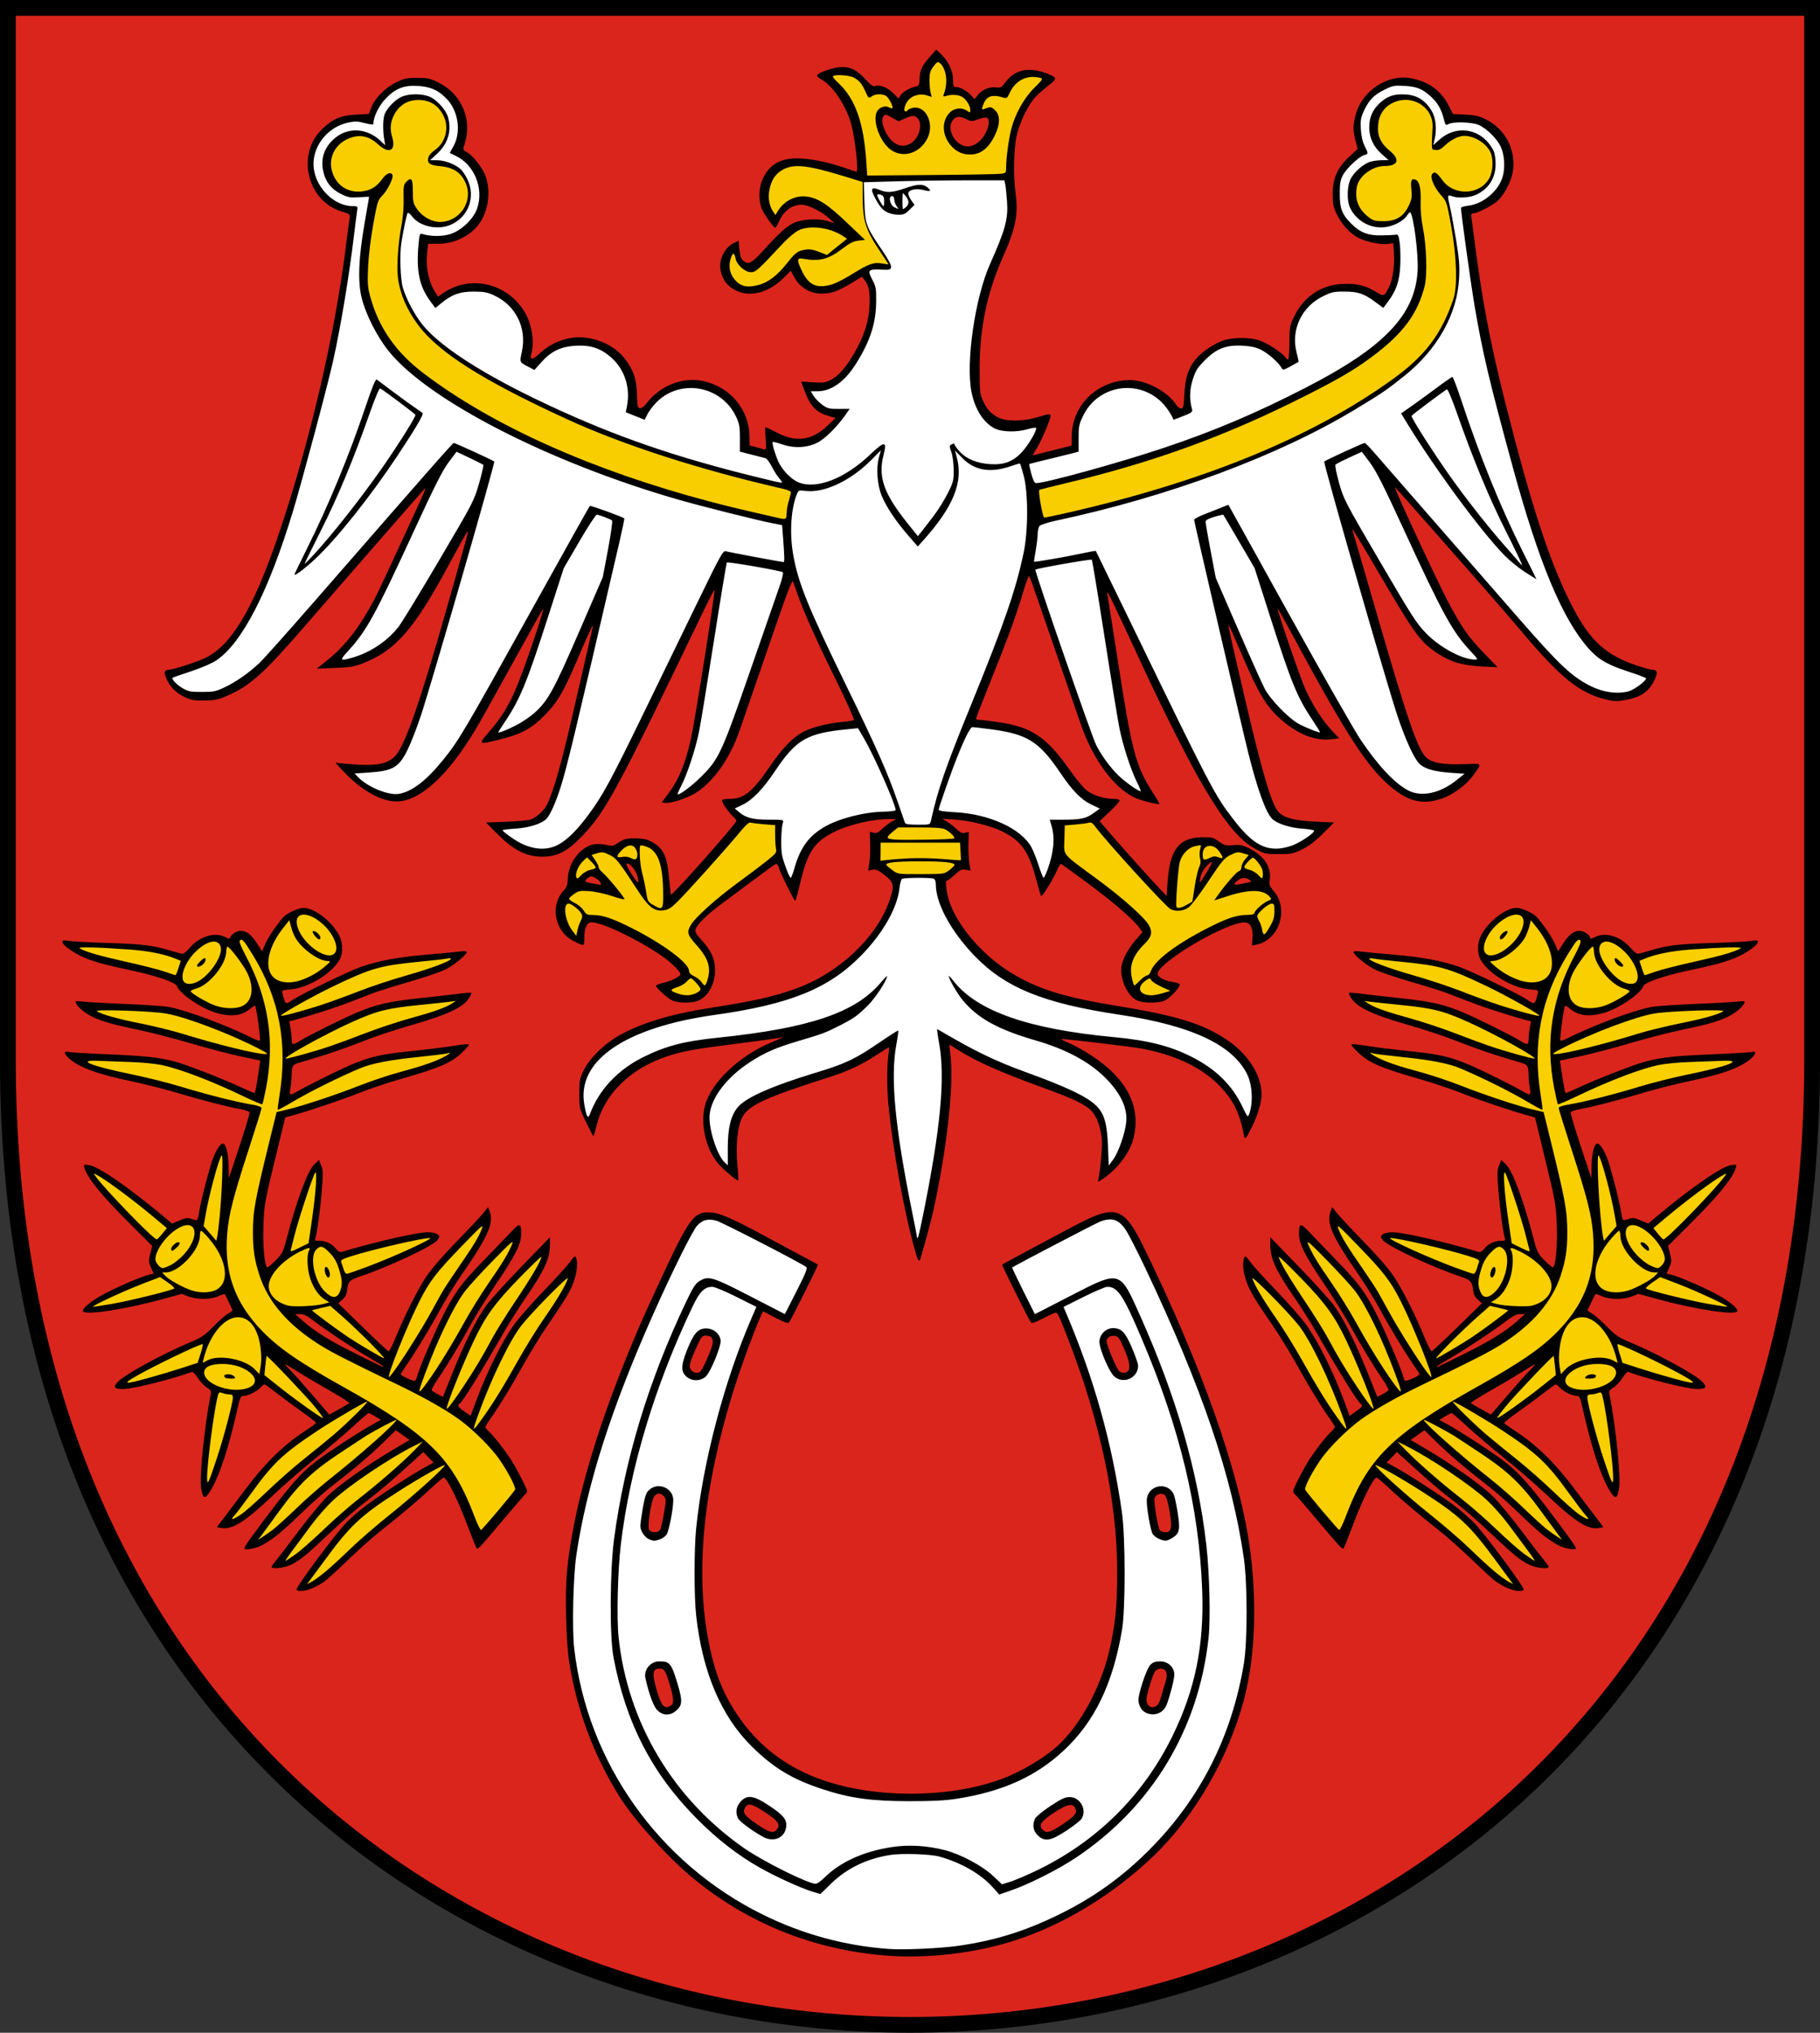
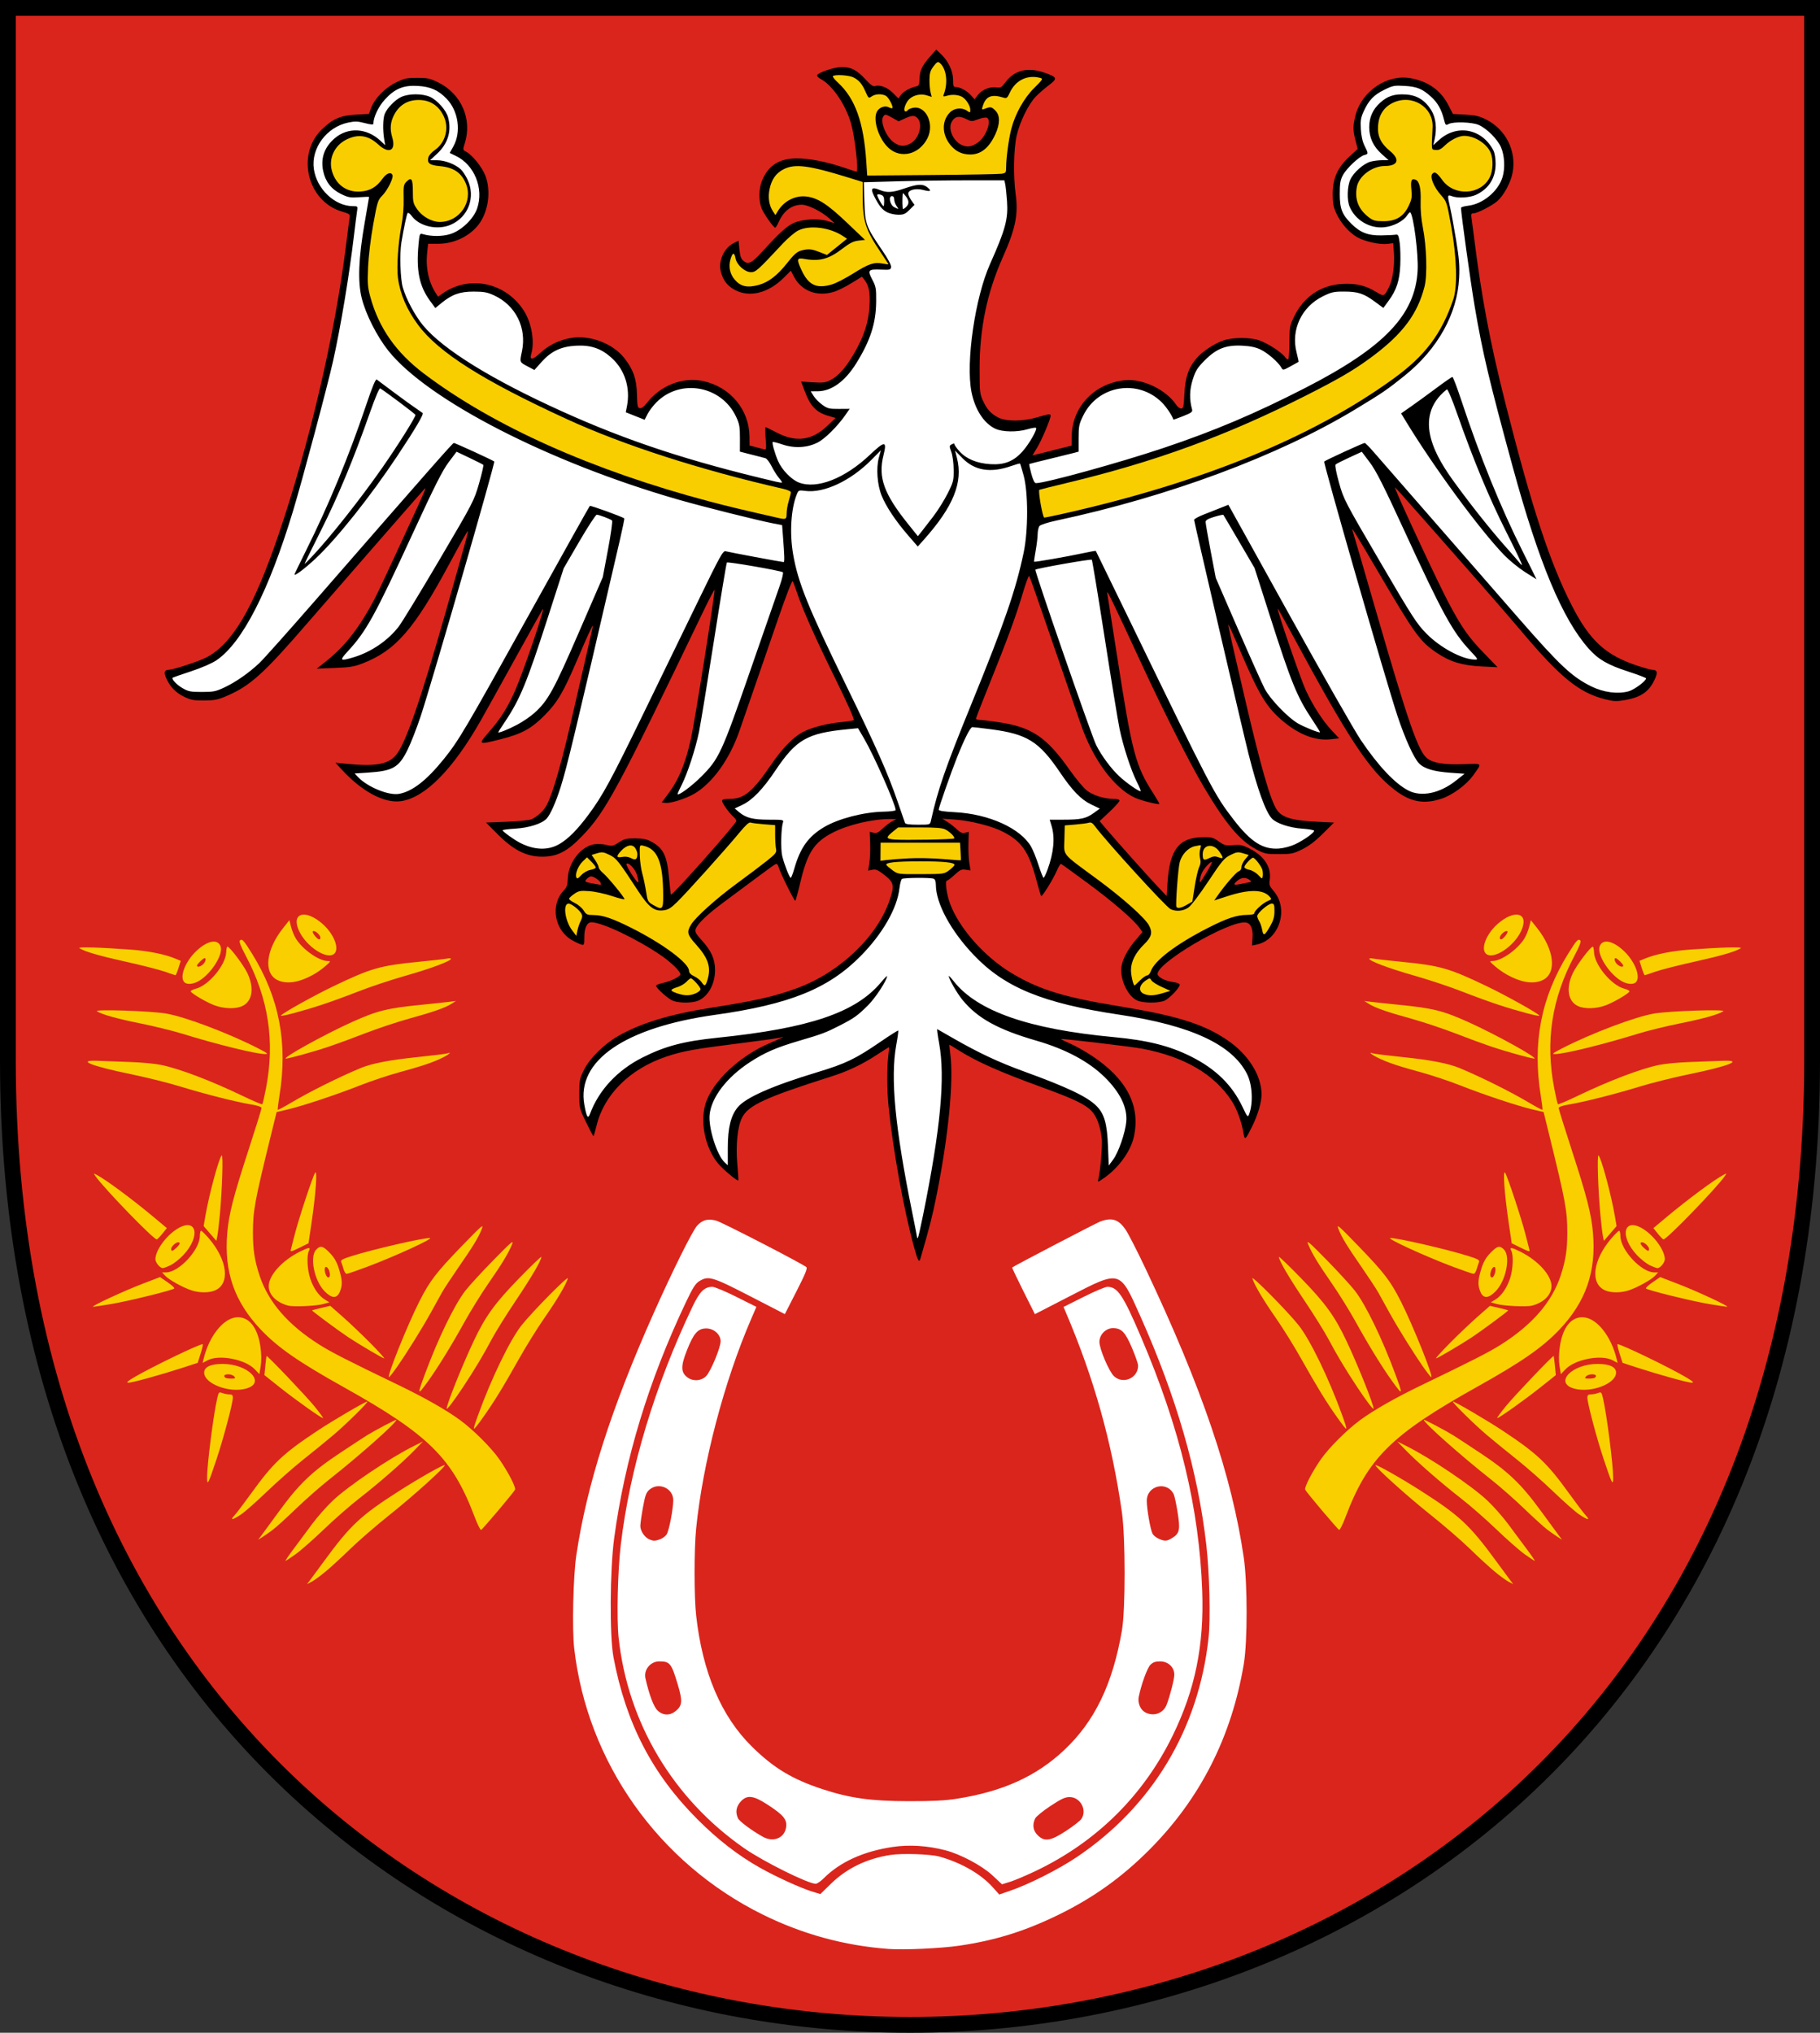
<svg xmlns="http://www.w3.org/2000/svg" xmlns:xlink="http://www.w3.org/1999/xlink" version="1.0" width="600" height="670" id="svg2">
  <rect width="100%" height="100%" fill="#333333" stroke="none" />
  <defs id="defs4" />
  <path d="M 2.602,2.602 L 597.398,2.602 L 597.398,349.501 C 597.398,773.371 2.602,773.357 2.602,349.501 L 2.602,2.602 z" id="path3770" style="fill:#da251c;fill-opacity:1;fill-rule:evenodd;stroke:#000000;stroke-width:5.203;stroke-linecap:butt;stroke-linejoin:miter;marker:none;marker-start:none;marker-mid:none;marker-end:none;stroke-miterlimit:4;stroke-dasharray:none;stroke-dashoffset:0;stroke-opacity:1;visibility:visible;display:inline;overflow:visible;enable-background:accumulate" />
-   <path d="M 292.174,644.558 C 268.029,642.664 246.143,633.812 227.87,618.548 C 219.793,611.801 208.772,599.485 204.168,592.06 C 195.633,578.296 190.178,563.665 187.642,547.731 C 186.601,541.193 186.219,525.456 186.919,518.002 C 188.792,498.089 196.126,472.314 208.109,443.532 C 211.603,435.14 211.568,435.219 217.574,422.246 C 227.461,400.888 228.805,399.13 234.832,399.676 C 237.687,399.935 242.887,402.326 255.068,408.981 C 257.8,410.474 262.164,412.819 264.765,414.192 C 267.367,415.565 269.565,416.749 269.651,416.824 C 269.824,416.974 260.853,434.92 260.147,435.836 C 259.806,436.278 258.712,435.911 255.609,434.314 L 251.521,432.209 L 250.434,434.67 C 248.119,439.914 243.691,452.159 241.412,459.614 C 232.015,490.365 229.296,517.15 233.31,539.441 C 235.269,550.325 237.927,557.43 242.795,564.801 C 249.762,575.349 259.221,582.615 271.429,586.794 C 288.691,592.704 311.966,592.694 329.096,586.769 C 336.507,584.206 345.397,578.845 350.01,574.157 C 357.391,566.657 363.659,554.23 366.157,542.143 C 367.822,534.086 368.291,528.809 368.302,518.032 C 368.326,494.934 362.653,468.219 351.875,440.669 C 349.048,433.442 348.67,432.652 348.042,432.652 C 347.749,432.652 345.887,433.497 343.905,434.528 C 341.171,435.952 340.19,436.266 339.837,435.829 C 339.178,435.015 330.192,416.967 330.369,416.814 C 330.677,416.549 349.262,406.598 355.373,403.426 C 367.9,396.926 370.606,397.892 377.108,411.189 C 395.876,449.57 408.211,484.252 411.829,508.809 C 414.557,527.319 413.885,546.221 409.988,560.604 C 404.813,579.705 393.79,598.726 380.455,611.569 C 367.224,624.312 350.864,634.299 334.62,639.551 C 321.505,643.791 305.885,645.633 292.174,644.558 z M 256.172,602.909 C 257.321,601.269 256.543,600.18 252.159,597.292 C 247.778,594.406 246.518,594.144 245.567,595.921 C 244.739,597.468 245.516,598.519 249.505,601.247 C 253.652,604.084 255.096,604.445 256.172,602.909 z M 350.415,601.221 C 354.551,598.44 355.274,597.472 354.412,595.862 C 353.569,594.286 351.689,594.698 347.666,597.339 C 343.061,600.362 342.242,601.59 343.794,603.142 C 345.024,604.372 346.262,604.013 350.415,601.221 z M 221.042,562.243 C 222.272,561.585 222.212,559.966 220.781,555.186 C 219.443,550.717 218.963,549.961 217.463,549.961 C 215.007,549.961 214.857,551.651 216.757,557.906 C 218.139,562.455 219.006,563.333 221.042,562.243 z M 381.555,562.002 C 381.957,561.6 382.515,560.376 382.795,559.282 C 383.075,558.188 383.613,556.351 383.99,555.199 C 384.825,552.65 384.86,551.28 384.109,550.529 C 383.195,549.615 381.445,549.871 380.708,551.026 C 379.879,552.324 377.94,558.78 377.938,560.248 C 377.934,562.461 380.064,563.494 381.555,562.002 z M 217.66,504.152 C 217.917,503.672 218.48,501.213 218.91,498.687 C 219.652,494.335 219.649,494.046 218.86,493.174 C 217.754,491.952 216.461,492.009 215.61,493.317 C 214.621,494.838 213.368,503.054 213.957,504.156 C 214.581,505.321 217.036,505.318 217.66,504.152 z M 385.959,503.778 C 386.498,502.159 385.054,493.847 384.061,492.854 C 383.05,491.843 380.984,492.431 380.633,493.829 C 380.301,495.154 381.709,503.59 382.403,504.425 C 382.676,504.755 383.495,505.024 384.222,505.024 C 385.229,505.024 385.642,504.728 385.959,503.778 z M 230.797,452.147 C 231.394,451.767 233.718,446.841 234.683,443.91 C 235.454,441.569 234.763,440.221 232.793,440.221 C 231.477,440.221 231.24,440.493 229.806,443.65 C 227.202,449.384 226.926,450.53 227.897,451.603 C 228.76,452.557 229.835,452.759 230.797,452.147 z M 371.81,451.951 C 372.779,450.983 372.387,448.658 370.551,444.478 C 369.006,440.959 368.623,440.438 367.479,440.305 C 365.985,440.13 364.809,440.912 364.809,442.079 C 364.809,443.399 368.131,451.293 368.954,451.928 C 369.922,452.674 371.077,452.684 371.81,451.951 z" id="path2940" style="fill:#000000" />
  <path d="M 301.321,411.011 C 297.989,398.945 294.358,378.867 292.928,364.605 C 292.377,359.108 292.346,351.948 292.857,347.863 C 293.044,346.367 293.139,345.143 293.07,345.143 C 293,345.143 291.124,346.329 288.901,347.778 C 284.11,350.901 279.495,353.084 273.989,354.831 C 252.325,361.708 246.717,364.293 244.642,368.36 C 243.142,371.301 242.51,377.494 243.075,383.714 C 243.334,386.565 243.484,388.981 243.407,389.082 C 243.194,389.366 239.921,386.773 237.714,384.571 C 232.886,379.755 230.593,370.643 232.535,363.993 C 234.694,356.596 243.928,347.885 254.048,343.696 C 257.298,342.351 259.478,341.201 257.274,341.994 C 256.795,342.167 250.516,343.044 243.319,343.943 C 228.908,345.745 225.063,346.446 219.669,348.256 C 207.688,352.276 199.117,360.764 196.659,371.041 C 196.208,372.927 195.746,374.471 195.633,374.471 C 195.52,374.471 194.425,372.398 193.201,369.866 C 191.001,365.317 190.974,365.203 190.974,360.515 C 190.974,356.128 191.089,355.536 192.495,352.678 C 194.371,348.865 199.058,344.209 203.746,341.503 C 211.098,337.257 220.979,334.248 234.474,332.145 C 248.969,329.886 255.333,328.438 262.761,325.708 C 276.856,320.529 289.256,308.707 293.34,296.555 C 294.921,291.854 294.713,290.866 291.638,288.451 C 289.463,286.742 288.778,286.44 287.608,286.674 L 286.2,286.956 L 286.599,284.475 C 286.818,283.111 286.935,280.233 286.86,278.079 L 286.722,274.162 L 287.96,274.473 C 288.961,274.724 289.532,274.465 290.936,273.122 C 291.892,272.208 293.312,271.125 294.093,270.716 L 295.512,269.971 L 293.536,269.952 C 287.711,269.896 279.479,271.85 274.429,274.487 C 268.277,277.7 266.124,281.09 263.725,291.337 C 263.01,294.394 262.304,296.895 262.157,296.895 C 261.779,296.895 257.086,287.39 256.695,285.832 C 256.498,285.047 256.131,284.632 255.76,284.775 C 255.423,284.904 252.629,286.904 249.55,289.221 C 246.472,291.537 241.579,295.176 238.678,297.307 C 233.207,301.325 229.869,304.529 229.307,306.299 C 229.05,307.109 229.475,307.868 231.311,309.877 C 234.489,313.354 235.734,316.143 235.732,319.776 C 235.729,324.345 233.448,328.458 230.154,329.834 C 228.148,330.672 223.779,330.661 221.747,329.812 C 220.164,329.15 216.281,325.646 216.281,324.879 C 216.281,324.66 217.402,324.23 218.773,323.923 C 221.272,323.364 224.322,321.831 224.322,321.134 C 224.322,320.207 221.248,317.191 218.088,315.017 C 210.095,309.519 198.518,303.99 194.997,303.99 C 193.521,303.99 192.63,305.822 192.63,308.858 C 192.63,311.504 192.584,311.609 191.565,311.305 C 190.98,311.13 189.63,310.488 188.565,309.878 C 182.721,306.528 181.352,298.198 185.87,293.481 C 186.862,292.446 187.117,291.688 187.179,289.598 C 187.336,284.359 191.473,278.98 195.89,278.274 C 196.962,278.102 198.771,278.197 199.91,278.484 C 201.835,278.968 202.126,278.91 204.012,277.662 C 205.769,276.499 206.491,276.321 209.387,276.333 C 211.868,276.343 213.222,276.606 214.625,277.351 C 218.693,279.51 219.915,281.998 220.57,289.452 C 220.823,292.343 221.107,294.784 221.2,294.877 C 221.614,295.291 242.717,271.517 242.751,270.598 C 242.761,270.313 242.313,269.674 241.755,269.178 C 240.306,267.893 238.04,264.703 238.04,263.949 C 238.04,263.487 238.793,263.31 240.76,263.309 C 245.279,263.306 248.169,260.904 254.065,252.252 C 257.807,246.761 261.327,243.103 264.568,241.34 C 267.365,239.817 272.614,238.448 277.352,238.005 C 279.332,237.82 281.177,237.53 281.453,237.359 C 281.763,237.167 279.433,231.926 275.323,223.573 C 268.67,210.05 264.611,200.925 262.701,195.196 C 262.138,193.505 261.517,191.87 261.322,191.564 C 261.121,191.248 259.09,196.476 256.636,203.626 C 254.254,210.566 250.571,221.247 248.452,227.361 C 246.332,233.475 244.273,239.435 243.874,240.606 C 240.633,250.135 234.926,258.117 228.816,261.667 C 226.166,263.207 221.152,264.808 219.517,264.637 L 218.144,264.493 L 220.1,261.897 C 223.752,257.048 225.94,251.802 227.797,243.444 C 229.108,237.541 235.877,194.767 235.551,194.441 C 235.442,194.332 233.738,197.596 231.766,201.696 C 203.602,260.233 199.72,267.434 191.983,275.496 C 186.982,280.706 183.694,282.395 178.615,282.362 C 173.486,282.329 169.247,280.173 164.047,274.951 L 160.228,271.116 L 167.087,270.845 C 170.859,270.696 174.489,270.344 175.155,270.063 C 177.072,269.254 179.351,267.124 180.294,265.262 C 182.437,261.028 185.311,250.887 189.09,234.22 C 190.034,230.057 191.855,222.155 193.137,216.66 C 194.419,211.165 195.466,206.482 195.463,206.254 C 195.457,205.687 193.548,209.826 190.418,217.191 C 185.826,228 183.823,231.431 179.622,235.685 C 175.178,240.185 172.038,241.897 164.969,243.676 C 157.604,245.528 157.525,245.482 161.096,241.387 C 165.08,236.819 167.278,233.349 169.813,227.624 C 172.623,221.278 180.251,198.733 178.864,200.872 C 178.611,201.262 174.463,208.712 169.646,217.428 C 164.829,226.143 159.797,235.19 158.463,237.531 C 149.305,253.613 140.169,262.868 132.286,264.05 C 126.704,264.887 119.263,260.908 112.464,253.45 L 110.583,251.387 L 113.647,251.699 C 123.597,252.711 127.839,252.015 130.505,248.933 C 133.632,245.318 138.675,230.816 146.964,201.603 C 154.038,176.671 154.419,175.275 154.208,175.064 C 154.109,174.965 151.491,179.609 148.39,185.384 C 136.57,207.401 130.455,214.446 119.486,218.683 C 116.783,219.727 115.242,219.976 110.324,220.162 L 104.411,220.387 L 107.013,218.348 C 112.811,213.804 117.082,208.706 121.456,201.111 C 123.739,197.145 124.564,195.44 132.327,178.64 C 140.217,161.567 140.771,160.297 139.957,161.138 C 139.075,162.049 110.895,194.338 101.587,205.101 C 86.842,222.152 82.515,226.059 74.644,229.429 C 71.823,230.638 70.671,230.865 67.279,230.885 C 63.813,230.905 62.889,230.728 60.586,229.596 C 57.8,228.228 55.909,226.201 54.685,223.272 C 53.95,221.512 54.266,220.766 55.755,220.746 C 57.134,220.727 64.991,218.17 67.691,216.862 C 76.338,212.671 83.506,200.639 91.731,176.511 C 102.02,146.329 110.422,110.336 114.091,80.725 C 114.623,76.432 115.149,72.384 115.259,71.73 C 115.442,70.64 115.227,70.471 112.702,69.727 C 101.281,66.361 97.55,50.872 106.164,42.584 C 109.704,39.178 112.301,38.055 117.261,37.788 L 121.596,37.555 L 122.38,35.502 C 123.567,32.393 126.93,28.96 130.518,27.193 C 133.256,25.845 134.083,25.665 137.523,25.665 C 140.952,25.665 141.793,25.847 144.489,27.174 C 152.081,30.912 155.731,39.273 153.236,47.211 C 152.553,49.383 152.559,49.418 153.72,50.04 C 155.766,51.134 158.956,55.127 160.02,57.924 C 161.942,62.976 161.005,69.787 157.813,73.973 C 154.844,77.866 149.691,80.34 144.532,80.35 L 141.134,80.357 L 140.815,83.335 C 140.286,88.28 141.318,93.035 143.718,96.706 L 144.425,97.787 L 145.802,96.807 C 154.644,90.51 166.755,93.062 172.745,102.484 C 175.245,106.416 176.306,112.566 175.168,116.533 C 174.519,118.797 175.489,118.755 178.021,116.411 C 180.909,113.737 184.304,112.07 188.235,111.398 C 194.434,110.337 201.969,113.163 205.784,117.979 C 208.738,121.709 209.87,124.924 209.986,129.919 C 210.078,133.854 210.198,134.43 210.952,134.55 C 211.49,134.636 212.33,134.015 213.19,132.894 C 217.679,127.049 225.061,124.153 231.794,125.597 C 240.754,127.518 247.007,135.021 247.084,143.941 L 247.109,146.847 L 249.315,147.417 C 250.528,147.73 251.791,148.067 252.122,148.165 C 252.592,148.305 252.655,147.516 252.409,144.571 C 252.236,142.496 252.221,140.798 252.376,140.798 C 252.53,140.798 254.167,141.587 256.013,142.551 C 262.419,145.898 267.636,145.221 272.714,140.383 L 275.458,137.768 L 273.194,137.108 C 269.039,135.897 267.19,133.967 265.254,128.823 L 264.105,125.769 L 268.001,126.012 C 271.307,126.219 272.182,126.109 273.771,125.289 C 276.423,123.921 278.734,121.327 281.497,116.615 C 284.826,110.938 286.392,106.126 286.656,100.762 C 286.877,96.278 286.444,94.078 284.977,92.228 L 284.159,91.197 L 280.612,93.373 C 278.66,94.57 276.126,95.832 274.978,96.178 C 269.268,97.901 264.162,95.921 261.633,91.004 L 260.717,89.222 L 258.394,91.544 C 253.312,96.626 247.062,98.173 242.231,95.543 C 239.766,94.202 238.431,92.472 237.657,89.618 C 236.702,86.093 238.674,81.684 241.909,80.112 L 243.479,79.348 L 243.77,82.251 C 243.993,84.481 244.31,85.355 245.137,86.024 C 246.741,87.324 247.835,86.754 251.513,82.706 C 256.861,76.819 259.429,74.491 261.691,73.481 C 264.522,72.216 269.727,71.924 272.807,72.858 L 275.172,73.574 L 273.28,71.901 C 270.733,69.649 266.345,67.48 264.337,67.48 C 261.046,67.48 258.392,69.457 256.728,73.147 C 256.257,74.193 255.734,75.048 255.567,75.048 C 255.019,75.048 251.872,70.596 251.097,68.723 C 250.118,66.359 250.128,62.366 251.119,59.803 C 253.114,54.644 256.783,52.222 262.627,52.209 C 266.813,52.2 272.397,53.284 278.107,55.214 C 280.363,55.977 282.275,56.6 282.356,56.6 C 283.114,56.6 281.88,45.452 280.618,40.9 C 278.879,34.623 274.427,28.056 270.53,26.021 C 269.798,25.638 269.278,25.089 269.374,24.799 C 269.67,23.913 275.033,22.12 277.465,22.094 C 280.527,22.062 282.516,23.089 285.309,26.145 C 286.891,27.876 287.875,28.598 288.384,28.403 C 289.941,27.805 292.492,28.747 294.349,30.604 L 296.208,32.463 L 296.902,31.406 C 297.643,30.275 299.961,28.934 301.898,28.515 C 302.95,28.288 303.088,28.005 303.149,25.946 C 303.231,23.192 303.963,21.657 306.646,18.611 L 308.651,16.336 L 310.283,17.902 C 312.676,20.198 314.196,23.466 314.196,26.311 C 314.196,28.396 314.317,28.692 315.166,28.692 C 316.533,28.692 318.849,29.975 320.156,31.455 L 321.266,32.713 L 322.469,31.21 C 323.847,29.487 326.395,28.483 328.556,28.81 C 329.86,29.007 330.218,28.797 331.477,27.096 C 334.431,23.102 338.843,22.028 344.346,23.962 C 348.599,25.457 348.737,25.848 345.796,28.073 C 344.416,29.116 342.478,30.8 341.49,31.815 C 339.092,34.275 336.223,40.105 335.179,44.639 C 334.178,48.986 334.02,58.118 334.842,64.085 C 335.75,70.671 334.776,75.432 330.615,84.745 C 325.415,96.383 322.959,108.134 322.952,121.404 C 322.947,129.047 323.03,129.863 324.034,132.041 C 325.372,134.943 326.64,136.34 329.096,137.617 C 331.687,138.964 337.308,138.935 341.919,137.55 C 345.715,136.411 346.362,136.335 346.362,137.029 C 346.362,138.087 343.439,145.014 341.95,147.488 L 340.373,150.106 L 346.821,148.491 L 353.269,146.877 L 353.317,143.719 C 353.466,134.076 360.774,126.38 370.785,125.324 C 376.702,124.699 384.526,128.478 387.864,133.572 C 388.252,134.164 388.943,134.649 389.399,134.649 C 390.121,134.649 390.259,134.019 390.461,129.8 C 390.721,124.359 391.871,121.048 394.563,117.982 C 396.525,115.747 400.388,113.209 403.361,112.201 C 406.47,111.146 412.116,111.142 415.175,112.192 C 417.881,113.121 422.595,116.185 423.662,117.709 C 424.061,118.279 424.538,118.595 424.722,118.412 C 424.905,118.228 425.07,115.683 425.088,112.755 C 425.118,107.688 425.197,107.274 426.727,104.165 C 429.882,97.755 435.464,93.994 442.421,93.592 C 446.918,93.331 450.054,94.042 453.461,96.094 C 456.336,97.825 456.295,97.839 457.951,94.552 C 459.167,92.138 459.834,87.297 459.52,83.154 L 459.292,80.143 L 457.451,80.39 C 454.951,80.726 449.81,79.589 447.376,78.163 C 444.677,76.581 442.059,73.586 440.57,70.375 C 439.563,68.205 439.338,67.021 439.341,63.932 C 439.347,58.812 440.942,55.235 444.822,51.643 L 447.589,49.081 L 446.879,46.356 C 445.986,42.928 445.988,41.413 446.887,37.961 C 448.959,30.006 457.31,24.393 465.016,25.776 C 470.779,26.81 474.937,29.738 477.406,34.501 L 478.999,37.573 L 483.042,37.777 C 486.27,37.94 487.637,38.254 489.824,39.336 C 496.408,42.591 500.01,49.758 498.66,56.914 C 498.045,60.174 495.8,64.355 493.633,66.279 C 491.951,67.771 487.003,70.318 485.786,70.318 C 484.999,70.318 484.911,70.562 485.143,72.092 C 485.291,73.068 485.637,75.675 485.911,77.886 C 488.386,97.841 491.255,113.045 496.308,132.993 C 505,167.308 510.951,185.435 518.147,199.518 C 524.143,211.252 529.369,216.018 540.066,219.512 C 542.132,220.187 544.147,220.742 544.544,220.746 C 546.24,220.763 546.56,221.451 545.76,223.364 C 543.896,227.827 541.198,229.805 535.686,230.75 C 532.906,231.227 531.973,231.189 529.163,230.482 C 520.557,228.321 514.403,223.316 501.473,207.967 C 498.515,204.455 492.161,197.111 487.354,191.648 C 457.841,158.108 459.621,160.094 460.015,161.138 C 461.662,165.506 474.066,192.057 477.472,198.507 C 481.803,206.707 484.079,209.965 489.117,215.174 L 493.708,219.922 L 488.504,219.664 C 482.055,219.343 478.109,218.161 473.763,215.246 C 468.121,211.462 466.54,209.274 453.975,187.864 C 446.802,175.641 445.325,173.264 445.893,174.856 C 446.032,175.246 449.565,187.379 453.743,201.818 C 464.245,238.112 467.564,247.649 470.492,249.952 C 472.483,251.518 476.131,252.103 482.493,251.876 C 488.931,251.646 488.67,251.352 485.709,255.506 C 483.438,258.692 478.877,262.053 475.178,263.268 C 469.436,265.153 465.034,264.352 459.971,260.503 C 451.455,254.03 444.663,243.744 425.83,208.809 C 423.36,204.225 421.285,200.528 421.22,200.593 C 420.901,200.912 428.796,223.874 430.45,227.438 C 432.87,232.652 436.114,237.669 439.124,240.851 L 441.483,243.346 L 438.741,243.662 C 433.759,244.236 428.399,242.23 423.073,237.798 C 417.59,233.235 415.131,229.199 408.792,214.353 C 406.904,209.93 405.202,206.137 405.012,205.923 C 404.69,205.563 405.582,209.566 410.736,231.618 C 415.744,253.049 418.803,263.649 420.902,266.853 C 422.604,269.449 425.855,270.43 434.107,270.836 L 439.783,271.116 L 436.135,274.749 C 433.607,277.266 431.499,278.865 429.276,279.952 C 426.326,281.394 425.7,281.522 421.572,281.522 C 417.345,281.522 416.896,281.424 414.004,279.875 C 408.694,277.03 404.043,271.476 396.886,259.43 C 392.302,251.715 383.42,234.152 376.243,218.61 C 367.088,198.785 364.734,193.926 365.012,195.432 C 365.156,196.213 366.557,205.153 368.126,215.299 C 373.228,248.292 374.276,252.287 380.27,261.59 C 381.42,263.376 382.295,264.904 382.213,264.985 C 381.896,265.302 376.286,263.892 374.27,262.988 C 367.262,259.846 360.135,250.116 356.143,238.241 C 355.487,236.289 352.693,228.201 349.935,220.266 C 347.176,212.331 343.723,202.326 342.26,198.034 C 340.798,193.741 339.458,190.064 339.281,189.863 C 339.105,189.662 338.157,192.217 337.174,195.54 C 334.98,202.959 332.029,210.996 326.219,225.381 C 323.769,231.446 321.764,236.608 321.764,236.852 C 321.764,237.095 322.322,237.294 323.005,237.294 C 323.687,237.294 326.479,237.626 329.21,238.032 C 340.128,239.653 344.957,242.89 352.589,253.704 C 354.644,256.616 357.173,259.669 358.208,260.489 C 360.28,262.13 363.945,263.296 367.056,263.305 C 368.345,263.309 369.067,263.523 369.067,263.901 C 369.067,264.226 367.591,265.876 365.788,267.569 L 362.51,270.645 L 364.714,273.246 C 368.009,277.132 377.848,288.152 381.441,291.981 L 384.598,295.344 L 384.908,290.798 C 385.645,279.983 388.688,276.064 396.441,275.945 C 399.444,275.899 399.974,276.037 401.803,277.343 C 403.643,278.657 404.088,278.771 406.55,278.562 C 408.863,278.365 409.656,278.528 411.892,279.659 C 416.862,282.174 419.256,285.925 418.574,290.128 C 418.339,291.577 418.53,292.093 419.898,293.691 C 425.021,299.676 421.733,309.847 414.188,311.356 L 412.736,311.647 L 412.917,309.119 C 413.13,306.138 412.334,304.296 410.733,304.067 C 405.17,303.272 380.392,317.932 381.67,321.263 C 382.067,322.299 384.281,323.348 386.797,323.693 C 387.972,323.854 388.933,324.238 388.933,324.546 C 388.933,325.549 385.483,329.167 383.892,329.832 C 381.873,330.675 377.04,330.662 374.993,329.807 C 371.708,328.434 368.991,322.436 369.771,318.277 C 370.233,315.813 371.985,312.632 374.469,309.743 L 376.64,307.218 L 375.73,305.941 C 373.747,303.155 366.987,297.294 358.753,291.219 C 353.993,287.707 349.949,284.784 349.767,284.724 C 349.585,284.664 348.951,285.728 348.357,287.089 C 347.124,289.918 343.556,295.666 343.233,295.343 C 343.114,295.225 342.375,292.73 341.59,289.799 C 339.126,280.602 336.781,277.267 330.552,274.1 C 326.911,272.248 319.841,270.473 314.716,270.123 L 310.648,269.846 L 312.304,270.882 C 313.215,271.453 314.636,272.564 315.463,273.351 C 316.632,274.464 317.234,274.716 318.169,274.481 L 319.372,274.179 L 319.268,278.087 C 319.21,280.236 319.341,283.102 319.559,284.455 L 319.955,286.916 L 318.376,286.662 C 317.015,286.443 316.511,286.673 314.709,288.34 C 313.56,289.403 312.412,290.273 312.159,290.273 C 311.449,290.273 312.089,294.892 313.213,297.882 C 316.275,306.027 324.548,315.363 333.448,320.714 C 342.516,326.168 350.665,328.682 368.924,331.661 C 388.036,334.78 396.773,337.513 404.604,342.822 C 411.525,347.515 415.896,354.455 415.896,360.753 C 415.896,363.326 414.675,367.471 412.797,371.28 C 410.619,375.697 410.349,375.929 409.982,373.704 C 409.332,369.763 407.806,365.557 406.05,362.862 C 400.316,354.062 390.477,348.308 376.635,345.659 C 373.269,345.015 350.045,342.248 349.827,342.466 C 349.736,342.557 351.045,343.219 352.735,343.938 C 354.426,344.656 357.674,346.48 359.954,347.99 C 371.486,355.627 376.081,364.515 373.788,374.744 C 372.719,379.517 368.735,384.991 363.913,388.314 C 361.842,389.742 361.835,389.743 362.108,388.613 C 362.78,385.834 363.479,377.431 363.221,375.233 C 362.753,371.251 361.588,368.064 359.96,366.31 C 357.841,364.027 354.236,362.282 343.751,358.465 C 329.288,353.199 321.758,349.841 315.621,345.921 C 314.194,345.009 313,344.302 312.968,344.349 C 312.936,344.395 313.075,345.711 313.277,347.272 C 314.444,356.313 312.693,374.365 308.735,394.101 C 307.383,400.839 306.411,404.645 303.448,414.796 C 302.996,416.343 302.595,415.63 301.321,411.011 z M 198.015,291.011 C 197.697,290.182 195.746,288.854 194.848,288.854 C 194.489,288.854 193.827,289.261 193.377,289.758 C 192.525,290.699 192.696,290.769 197.936,291.636 C 198.123,291.667 198.159,291.385 198.015,291.011 z M 411.375,290.899 C 412.688,290.646 412.716,290.593 411.876,289.979 C 410.658,289.088 409.244,289.185 407.972,290.246 C 406.504,291.471 406.639,291.82 408.446,291.467 C 409.291,291.302 410.609,291.046 411.375,290.899 z M 210.008,288.419 C 209.428,286.419 207.2,284.059 206.527,284.732 C 206.357,284.902 207.142,286.46 208.272,288.194 C 210.495,291.606 210.947,291.664 210.008,288.419 z M 397.884,287.385 C 398.893,285.721 399.632,284.271 399.527,284.161 C 399.151,283.769 396.84,286.281 396.204,287.774 C 395.572,289.258 395.308,291.151 395.803,290.656 C 395.939,290.521 396.875,289.048 397.884,287.385 z M 322.544,46.854 C 325.214,44.868 327.057,39.466 325.294,38.79 C 324.894,38.636 323.612,38.876 322.444,39.321 C 320.396,40.103 320.254,40.098 318.391,39.176 C 316.154,38.07 314.78,38.351 313.772,40.122 C 312.418,42.498 314.248,46.6 317.231,47.875 C 318.996,48.63 320.561,48.33 322.544,46.854 z M 300.05,47.354 C 302.92,45.869 304.361,41.036 302.534,39.018 C 301.55,37.93 300.751,37.942 298.242,39.081 L 296.241,39.989 L 294.035,38.756 C 291.925,37.577 291.802,37.561 291.197,38.387 C 290.003,40.02 292.183,45.27 294.782,47.022 C 296.636,48.272 298.097,48.364 300.05,47.354 z" id="path2418" style="fill:#000000" />
  <g transform="translate(1811.719,437.791)" id="layer1" />
  <path d="M 316.325,641.293 C 328.202,639.541 337.879,636.522 348.963,631.108 C 360.379,625.533 369.771,618.826 378.781,609.816 C 395.62,592.977 406.059,572.453 410.066,548.306 C 411.278,540.998 411.272,521.967 410.054,513.539 C 406.15,486.518 396.261,457.414 377.604,418.037 C 374.967,412.47 372.076,406.812 371.181,405.463 C 368.845,401.944 366.68,401.195 362.822,402.572 C 361.508,403.042 334.482,417.137 333.68,417.771 C 333.6,417.835 335.253,421.321 337.354,425.517 L 341.175,433.147 L 352.68,427.223 C 369.462,418.583 369.09,418.479 375.893,433.72 C 387.845,460.496 394.932,485.06 397.695,509.282 C 398.744,518.486 399.107,533.507 398.432,539.791 C 395.195,569.91 379.802,595.479 354.844,612.194 C 348.945,616.144 339.355,620.995 333.284,623.1 L 329.43,624.436 L 327.22,621.978 C 323.315,617.635 316.832,613.918 309.702,611.934 C 306.723,611.105 297.345,610.797 293.482,611.402 C 285.75,612.612 279.156,615.802 273.996,620.826 L 270.442,624.288 L 267.84,623.495 C 263.959,622.311 255.739,618.556 250.353,615.506 C 243.247,611.483 236.612,606.334 229.953,599.674 C 215.036,584.756 206.325,567.941 202.238,546.177 C 200.939,539.262 201.063,517.495 202.461,507.099 C 205.979,480.925 213.811,455.151 226.135,429.195 C 228.398,424.427 229.284,423.037 230.547,422.267 C 233.563,420.427 234.804,420.795 247.263,427.217 L 258.742,433.134 L 262.578,425.616 C 265.494,419.9 266.272,417.988 265.826,417.638 C 264.098,416.287 237.95,402.809 236.12,402.326 C 233.367,401.601 231.633,402.049 229.86,403.943 C 228.312,405.597 221.744,418.804 215.465,432.889 C 201.489,464.239 193.444,489.419 190,512.593 C 188.965,519.551 188.565,536.885 189.292,543.243 C 193.596,580.913 217.109,614.103 251.521,631.081 C 264.583,637.526 278.409,641.298 292.91,642.374 C 298.003,642.752 310.271,642.186 316.325,641.293 z M 271.569,619.077 C 276.942,613.705 284.667,610.195 294.267,608.765 C 299.734,607.95 305.666,608.317 311.594,609.835 C 316.626,611.124 323.757,614.923 327.212,618.155 L 330.33,621.071 L 333.024,620.235 C 334.506,619.775 338.273,618.181 341.395,616.693 C 361.455,607.131 376.908,591.879 386.582,572.091 C 393.997,556.925 396.975,542.366 396.335,524.418 C 395.362,497.15 388.999,470.734 376.167,440.694 C 370.249,426.839 368.437,424.138 365.063,424.138 C 364.396,424.138 360.872,425.63 357.231,427.454 L 350.61,430.771 L 351.366,432.539 C 360.655,454.296 366.547,475.285 369.854,498.402 C 371.051,506.771 371.058,530.542 369.866,537.426 C 366.802,555.12 360.895,567.353 350.847,576.813 C 341.634,585.488 330.59,590.489 315.379,592.875 C 311.546,593.476 307.372,593.686 299.532,593.671 C 287.083,593.647 280.222,592.689 271.128,589.705 C 261.167,586.437 254.996,582.707 247.817,575.615 C 237.734,565.655 231.575,551.145 229.499,532.46 C 228.807,526.236 228.804,510.716 229.494,503.842 C 231.663,482.228 238.724,455.35 247.671,434.658 L 249.36,430.75 L 242.76,427.444 C 239.13,425.626 235.572,424.139 234.853,424.14 C 232.235,424.143 230.69,425.677 228.333,430.611 C 215.9,456.64 207.646,483.999 204.671,509.045 C 203.632,517.787 203.262,533.438 203.943,539.791 C 206.951,567.843 221.887,592.868 245.372,609.202 C 251.623,613.551 266.317,620.855 268.904,620.9 C 269.36,620.908 270.559,620.088 271.569,619.077 z M 251.492,605.403 C 247.832,603.361 243.755,600.327 243.286,599.298 C 242.388,597.328 242.678,595.489 244.144,593.848 C 246.249,591.492 248.367,591.741 253.193,594.909 C 258.32,598.275 259.502,599.719 259.168,602.206 C 258.684,605.816 254.989,607.355 251.492,605.403 z M 342.068,604.868 C 340.569,603.369 340.281,601.507 341.226,599.432 C 341.527,598.771 343.757,596.933 346.261,595.282 C 349.87,592.902 351.124,592.318 352.627,592.318 C 356.193,592.318 358.501,596.674 356.47,599.572 C 356.047,600.177 353.788,601.927 351.452,603.462 C 346.324,606.828 344.328,607.128 342.068,604.868 z M 216.795,563.797 C 215.515,562.601 214.036,558.69 212.784,553.187 C 212.145,550.38 214.417,547.596 217.347,547.596 C 220.853,547.596 221.34,548.207 223.442,555.231 C 225.062,560.648 224.959,562.113 222.832,563.903 C 220.888,565.539 218.617,565.499 216.795,563.797 z M 377.528,564.389 C 375.947,563.53 375.01,561.284 375.403,559.301 C 376.196,555.309 378.213,549.759 379.246,548.726 C 380.092,547.881 380.895,547.596 382.438,547.596 C 385.089,547.596 387.136,549.495 387.136,551.955 C 387.136,553.47 385.717,559.019 384.588,561.921 C 383.483,564.759 380.274,565.881 377.528,564.389 z M 214.099,507.399 C 212.554,506.775 211.075,504.583 211.098,502.95 C 211.109,502.14 211.503,499.365 211.973,496.783 C 212.691,492.841 213.032,491.913 214.107,490.989 C 217.13,488.389 221.959,490.526 221.955,494.463 C 221.953,497.334 220.556,504.557 219.771,505.754 C 219.378,506.355 218.4,507.074 217.598,507.354 C 215.908,507.943 215.461,507.949 214.099,507.399 z M 381.994,507.173 C 381.169,506.814 380.253,506.071 379.958,505.521 C 379.267,504.229 378.055,497.342 378.055,494.7 C 378.053,489.637 384.667,487.991 386.934,492.489 C 387.197,493.01 387.772,495.67 388.214,498.402 C 389.143,504.148 388.877,505.442 386.462,506.914 C 384.651,508.018 384.021,508.055 381.994,507.173 z M 226.532,453.918 C 224.427,452.262 224.415,450.24 226.476,445.022 C 228.682,439.439 230.088,437.855 232.836,437.855 C 235.336,437.855 237.567,439.844 237.567,442.073 C 237.567,444.183 234.291,452.063 232.781,453.583 C 231.16,455.217 228.373,455.366 226.532,453.918 z M 367.235,453.583 C 365.603,452.036 362.444,444.605 362.444,442.309 C 362.444,439.902 364.54,437.761 366.896,437.761 C 369.723,437.761 370.951,439.036 373.186,444.291 C 374.281,446.865 375.186,449.464 375.196,450.067 C 375.27,454.201 370.235,456.425 367.235,453.583 z" id="path3013" style="fill:#ffffff;fill-opacity:1" />
  <path d="M 102.903,183.39 C 108.831,177.103 118.812,164.486 126.01,154.181 C 131.198,146.753 137.157,137.262 136.962,136.736 C 136.833,136.39 127.223,129.171 125.344,128.01 C 125.056,127.832 123.673,131.096 121.918,136.098 C 116.605,151.239 111.423,163.705 105.797,174.876 C 102.751,180.925 100.327,185.874 100.41,185.874 C 100.493,185.874 101.615,184.756 102.903,183.39 z" id="path3049" style="fill:#ffffff;fill-opacity:1" />
-   <path d="M 496.513,175.21 C 490.902,164.064 485.747,151.656 480.405,136.432 C 478.65,131.431 477.268,128.166 476.98,128.344 C 475.085,129.515 465.49,136.726 465.36,137.076 C 465.126,137.708 473.866,151.268 479.497,159.01 C 485.175,166.816 491.596,174.871 496.791,180.705 C 498.845,183.012 500.738,185.194 500.996,185.554 C 501.255,185.914 501.598,186.208 501.759,186.208 C 501.919,186.208 499.559,181.259 496.513,175.21 z" id="path3047" style="fill:#ffffff;fill-opacity:1" />
+   <path d="M 496.513,175.21 C 490.902,164.064 485.747,151.656 480.405,136.432 C 478.65,131.431 477.268,128.166 476.98,128.344 C 465.126,137.708 473.866,151.268 479.497,159.01 C 485.175,166.816 491.596,174.871 496.791,180.705 C 498.845,183.012 500.738,185.194 500.996,185.554 C 501.255,185.914 501.598,186.208 501.759,186.208 C 501.919,186.208 499.559,181.259 496.513,175.21 z" id="path3047" style="fill:#ffffff;fill-opacity:1" />
  <path d="M 426.866,278.318 C 429.913,276.898 433.523,274.303 433.193,273.77 C 433.061,273.556 431.297,273.265 429.273,273.122 C 425.123,272.829 420.799,271.391 419.312,269.808 C 417.233,267.596 414.569,260.23 411.599,248.481 C 409.696,240.957 393.664,172.007 393.664,171.35 C 393.664,171.065 395.1,170.269 396.856,169.583 C 398.613,168.896 401.154,167.894 402.504,167.356 L 404.958,166.378 L 424.948,202.427 C 435.942,222.255 446.591,240.925 448.613,243.917 C 454.403,252.485 459.865,258.279 464.305,260.563 C 468.594,262.77 474.682,261.498 479.99,257.285 L 482.828,255.033 L 478.17,254.701 C 472.658,254.308 469.485,253.357 467.792,251.591 C 466.067,249.79 463.174,243.403 460.674,235.875 C 456.881,224.452 436.166,152.503 436.561,152.121 C 437.034,151.663 449.38,146.001 449.906,146.001 C 450.114,146.001 451.433,147.332 452.838,148.958 C 455.494,152.033 478.778,178.727 500.674,203.801 C 514.311,219.416 518.223,223.084 524.602,226.236 C 528.613,228.218 533.291,228.836 536.898,227.861 C 538.732,227.365 542.665,224.456 542.665,223.596 C 542.665,223.407 539.951,222.373 536.634,221.298 C 529.987,219.144 526.916,217.356 523.748,213.797 C 515.097,204.08 507.335,185.522 498.707,153.929 C 490.948,125.519 488.744,116.219 486.152,100.952 C 484.813,93.062 481.646,70.255 481.646,68.499 C 481.646,68.271 482.733,67.956 484.063,67.798 C 488.914,67.224 493.956,63.002 495.351,58.346 C 496.226,55.425 496.014,51.275 494.85,48.571 C 493.7,45.898 490.2,42.384 487.489,41.182 C 485.333,40.226 479.087,40.036 477.56,40.881 C 476.615,41.403 476.512,41.296 476,39.26 C 475.191,36.047 473.909,33.808 471.775,31.88 C 468.883,29.268 467.147,28.556 463.072,28.315 C 459.677,28.113 459.168,28.21 456.361,29.592 C 452.92,31.286 451.261,33.015 449.591,36.649 C 448.617,38.768 448.464,39.702 448.627,42.562 C 448.753,44.786 449.178,46.682 449.859,48.057 C 451.154,50.669 451.151,50.758 449.774,51.104 C 448.136,51.515 443.924,55.471 442.719,57.73 C 441.873,59.318 441.682,60.457 441.682,63.932 C 441.682,68.781 442.422,70.689 445.484,73.74 C 448.419,76.663 450.987,77.66 455.393,77.587 C 457.474,77.553 459.597,77.447 460.11,77.351 C 460.921,77.2 461.094,77.547 461.438,80.015 C 461.656,81.576 461.743,84.875 461.631,87.347 C 461.398,92.524 460.405,95.567 457.783,99.138 L 456.051,101.498 L 453.235,99.424 C 449.573,96.729 447.695,96.115 443.084,96.105 C 439.741,96.099 438.914,96.283 436.127,97.655 C 429.082,101.123 425.526,108.702 427.44,116.171 C 427.864,117.826 428.154,119.223 428.084,119.274 C 428.015,119.326 426.829,119.986 425.45,120.741 C 422.991,122.087 422.931,122.095 422.423,121.168 C 421.474,119.435 417.961,116.369 415.633,115.242 C 413.983,114.444 412.257,114.075 409.529,113.937 C 404.168,113.666 401.039,114.888 397.182,118.761 C 394.745,121.209 394.15,122.158 393.214,125.089 C 392.141,128.453 392.066,131.628 392.982,134.912 C 393.215,135.749 392.81,136.06 390.06,137.151 C 388.305,137.847 386.854,138.368 386.836,138.307 C 386.477,137.051 384.523,134.134 383.064,132.675 C 375.186,124.797 362.046,126.943 357.143,136.907 C 355.721,139.797 355.585,140.453 355.585,144.466 L 355.585,148.86 L 354.166,149.249 C 353.386,149.462 349.767,150.353 346.125,151.229 C 342.483,152.104 339.423,152.873 339.326,152.938 C 339.229,153.002 339.527,154.448 339.988,156.151 C 340.538,158.182 341.065,159.246 341.522,159.246 C 344.65,159.246 368.969,152.543 383.494,147.678 C 400.236,142.069 413.773,136.337 430.323,127.849 C 456.346,114.502 466.588,103.79 467.354,89.118 C 467.635,83.755 466.024,71.095 464.922,69.992 C 464.796,69.866 464.326,70.322 463.878,71.006 C 462.602,72.953 459.305,74.632 456.203,74.913 C 451.464,75.343 446.761,72.51 444.927,68.121 C 444.004,65.912 444.124,61.476 445.169,59.176 C 446.228,56.843 449.521,53.927 451.814,53.29 C 452.742,53.032 454.459,52.812 455.629,52.801 L 457.758,52.78 L 455.526,50.788 C 452.753,48.312 451.393,45.399 451.393,41.937 C 451.393,38.654 452.556,36.056 455.021,33.834 C 457.476,31.62 459.72,30.906 463.471,31.145 C 467.151,31.38 469.809,33.031 471.87,36.366 C 473.361,38.778 473.757,42.333 472.939,45.957 L 472.512,47.85 L 474.404,46.143 C 480.315,40.812 488.62,42.412 492.335,49.596 C 492.76,50.417 493.057,52.227 493.057,53.993 C 493.057,58.687 490.82,62.232 486.612,64.206 C 484.551,65.173 480.555,65.396 478.602,64.654 C 477.137,64.097 477.107,64.317 478.082,68.519 C 478.463,70.163 479.338,74.913 480.026,79.073 C 481.038,85.195 481.229,87.592 481.025,91.645 C 480.434,103.415 473.978,115.016 463.165,123.739 C 457.413,128.38 455.713,129.541 446.695,134.988 C 421.424,150.253 385.249,163.701 348.254,171.581 C 345.492,172.169 343.024,172.961 342.696,173.365 C 342.37,173.764 342.096,174.954 342.086,176.01 C 342.075,177.066 341.782,179.527 341.435,181.478 C 341.087,183.429 340.85,185.081 340.906,185.149 C 341.061,185.332 351.639,183.495 356.713,182.402 C 359.154,181.877 361.198,181.507 361.255,181.581 C 361.312,181.654 366.213,191.719 372.146,203.947 C 399.576,260.483 400.315,261.898 406.721,270.204 C 412.374,277.532 416.377,280.072 421.662,279.685 C 423.151,279.576 425.477,278.965 426.866,278.318 z M 502.695,188.514 C 500.614,187.18 497.554,184.685 495.895,182.968 C 487.816,174.606 472.566,153.835 463.353,138.647 L 461.905,136.259 L 465.257,133.917 C 467.101,132.628 470.818,129.925 473.517,127.908 C 476.215,125.892 478.598,124.242 478.812,124.242 C 479.027,124.242 480.311,127.595 481.667,131.693 C 487.831,150.322 494.678,167.19 502.022,181.833 C 504.533,186.841 506.563,190.938 506.534,190.938 C 506.504,190.938 504.776,189.847 502.695,188.514 z M 184.455,278.176 C 187.356,276.475 190.392,273.407 194.034,268.496 C 198.71,262.19 201.386,257.259 212.137,235.152 C 217.7,223.712 225.852,206.944 230.253,197.888 C 237.38,183.223 238.359,181.453 239.211,181.694 C 240.309,182.004 257.76,185.262 258.323,185.262 C 258.683,185.262 258.637,183.478 258.096,176.448 L 257.836,173.073 L 254.915,172.516 C 249.996,171.58 231.613,166.975 223.613,164.676 C 181.054,152.446 140.95,131.85 128.014,115.582 C 124.241,110.836 120.576,103.591 119.245,98.247 C 117.894,92.823 118.199,84.964 120.205,73.498 C 121.014,68.873 121.677,65.017 121.677,64.929 C 121.677,64.84 120.193,64.874 118.38,65.004 C 115.471,65.212 114.771,65.087 112.433,63.943 C 109.196,62.36 107.267,59.869 106.531,56.32 C 105.659,52.121 106.953,48.48 110.349,45.572 C 114.708,41.842 120.905,42.168 125.392,46.365 L 126.979,47.85 L 126.632,45.723 C 126.155,42.805 126.237,39.114 126.811,37.614 C 127.567,35.642 130.246,32.88 132.315,31.94 C 134.825,30.8 139.285,30.804 141.806,31.95 C 144.139,33.009 147.055,36.301 147.692,38.595 C 148.96,43.161 147.695,47.351 144.027,50.734 L 141.78,52.806 L 144.145,52.822 C 146.71,52.838 150.078,54.134 151.894,55.802 C 152.514,56.371 153.523,57.901 154.137,59.202 C 156.867,64.992 154.399,71.579 148.558,74.092 C 144.237,75.951 138.28,74.628 135.787,71.257 C 135.21,70.477 134.587,70 134.401,70.197 C 134.098,70.518 133.133,75.047 132.32,79.96 C 131.71,83.651 131.974,91.933 132.793,94.766 C 133.904,98.611 136.859,104.119 139.525,107.316 C 146.123,115.228 162.089,125.097 185.22,135.56 C 206.98,145.404 227.211,152.056 255.763,158.757 C 256.795,159 257.708,159.129 257.793,159.045 C 257.877,158.961 257.411,158.256 256.757,157.48 C 256.104,156.703 255.026,154.986 254.362,153.665 C 253.698,152.343 252.788,151.155 252.338,151.025 C 251.889,150.895 250.669,150.577 249.629,150.319 C 248.588,150.06 246.878,149.626 245.829,149.354 L 243.921,148.858 L 243.931,144.473 C 243.941,140.704 243.766,139.711 242.684,137.394 C 237.897,127.138 224.363,124.65 216.444,132.569 C 215.349,133.663 214.018,135.413 213.485,136.458 L 212.516,138.357 L 209.405,137.122 L 206.295,135.888 L 206.676,133.968 C 207.89,127.847 205.998,121.885 201.58,117.913 C 198.164,114.842 194.812,113.694 189.977,113.938 C 184.986,114.191 181.724,115.727 178.503,119.341 L 176.178,121.95 L 174.352,120.986 C 171.161,119.301 171.282,119.579 172.075,115.777 C 173.689,108.037 170.024,100.667 162.922,97.374 C 160.688,96.338 159.541,96.123 156.207,96.113 C 151.644,96.099 149.016,97.028 145.523,99.89 L 143.515,101.536 L 141.836,99.248 C 138.206,94.304 137.163,89.216 137.983,80.461 C 138.302,77.054 138.378,76.87 139.341,77.155 C 142.149,77.987 145.776,77.983 148.467,77.143 C 152.083,76.016 156.134,72.145 157.306,68.696 C 159.545,62.113 156.415,54.36 150.329,51.414 L 148.255,50.41 L 149.46,48.255 C 152.118,43.499 151.129,36.561 147.219,32.532 C 144.471,29.701 141.931,28.573 137.739,28.322 C 133.012,28.04 130.156,29.218 126.881,32.802 C 124.775,35.106 123.096,38.638 123.096,40.762 C 123.096,41.153 122.297,41.099 120.28,40.574 C 117.931,39.962 117.013,39.935 114.748,40.41 C 107.664,41.896 102.515,48.85 103.46,55.654 C 104.376,62.256 110.353,67.953 116.363,67.953 C 117.961,67.953 117.973,67.969 117.697,69.727 C 117.543,70.702 117.089,74.268 116.688,77.65 C 115.109,90.956 112.344,107.57 109.809,118.98 C 108.038,126.956 99.626,158.448 96.59,168.47 C 88.602,194.844 79.92,211.777 71.398,217.606 C 69.933,218.608 66.539,220.085 63.022,221.251 C 59.77,222.329 57.039,223.275 56.953,223.353 C 56.466,223.796 58.137,225.616 60.074,226.755 C 62.074,227.931 62.766,228.071 66.57,228.071 C 70.395,228.071 71.157,227.914 74.088,226.526 C 77.824,224.757 82.052,221.798 85.535,218.516 C 86.86,217.267 95.273,207.837 104.231,197.561 C 142.225,153.976 149.243,146.001 149.609,146.001 C 150.063,146.001 162.434,151.673 162.936,152.112 C 163.322,152.448 142.346,225.061 138.666,236.132 C 137.365,240.045 135.404,245.047 134.31,247.248 C 131.451,252.995 129.477,254.118 121.301,254.651 L 116.905,254.938 L 118.091,256.176 C 121.228,259.451 128.187,262.278 131.576,261.654 C 135.991,260.842 140.648,257.21 146.375,250.11 C 151.22,244.105 153.482,240.272 174.171,203 C 185.147,183.228 194.269,166.918 194.442,166.756 C 194.691,166.524 205.121,170.303 205.806,170.874 C 205.898,170.951 205.218,174.273 204.295,178.256 C 189.408,242.462 186.953,252.701 184.822,259.447 C 183.257,264.401 181.437,268.494 180.214,269.81 C 178.645,271.498 174.405,272.849 169.806,273.126 C 167.53,273.263 165.676,273.505 165.686,273.664 C 165.712,274.076 169.387,276.725 171.347,277.746 C 176.126,280.235 180.685,280.385 184.455,278.176 z M 97.079,189.348 C 97.079,189.224 98.863,185.54 101.042,181.161 C 108.383,166.414 115.051,150.272 120.604,133.809 C 122.762,127.408 123.838,124.813 124.215,125.102 C 124.51,125.327 126.88,127.102 129.481,129.046 C 133.464,132.021 135.334,133.367 139.317,136.123 C 139.804,136.459 137.023,141.185 131,150.259 C 122.083,163.691 110.971,177.635 104,184.141 C 100.467,187.438 97.079,189.987 97.079,189.348 z M 231.181,255.979 C 237.03,250.13 237.929,248.187 247.311,221.119 C 251.848,208.032 256.22,195.445 257.028,193.149 C 257.836,190.851 258.311,188.813 258.083,188.616 C 257.512,188.121 239.966,185.071 239.628,185.408 C 239.478,185.558 237.567,197.114 235.38,211.089 C 233.194,225.064 230.973,238.616 230.446,241.204 C 229.308,246.788 226.683,254.841 224.756,258.657 C 223.997,260.161 223.376,261.518 223.376,261.672 C 223.376,262.552 227.929,259.231 231.181,255.979 z M 374.812,257.772 C 372.847,253.88 370.235,245.865 369.074,240.168 C 368.536,237.53 366.323,223.986 364.155,210.069 C 361.987,196.152 360.089,184.641 359.937,184.489 C 359.638,184.191 341.76,187.341 341.334,187.767 C 340.989,188.111 359.861,242.543 361.375,245.572 C 363.122,249.067 366.264,253.316 368.979,255.853 C 371.385,258.102 375.698,261.094 376.04,260.752 C 376.141,260.651 375.589,259.31 374.812,257.772 z M 170.401,238.915 C 172.257,237.94 174.848,236.178 176.158,235.001 C 180.666,230.948 182.528,227.575 190.85,208.386 L 198.725,190.229 L 200.45,181.071 C 201.398,176.034 201.996,171.756 201.778,171.563 C 201.22,171.073 197.467,169.652 196.728,169.652 C 196.391,169.652 193.801,173.626 190.973,178.482 L 185.83,187.312 L 180.561,203.671 C 173.681,225.033 171.429,230.496 166.432,237.948 C 165.231,239.739 164.248,241.267 164.248,241.345 C 164.248,241.736 167.405,240.49 170.401,238.915 z M 432.656,237.289 C 427.639,229.794 425.684,225.015 418.689,203.15 L 413.592,187.218 L 408.53,178.553 C 405.746,173.788 403.392,169.802 403.299,169.695 C 403.206,169.588 401.852,169.888 400.289,170.361 C 398.24,170.981 397.448,171.45 397.448,172.041 C 397.448,172.492 398.203,176.827 399.127,181.675 L 400.806,190.489 L 408.118,207.329 C 412.14,216.591 416.12,225.472 416.964,227.066 C 418.778,230.494 424.595,236.545 427.905,238.447 C 430.077,239.696 434.9,241.625 435.171,241.354 C 435.239,241.287 434.107,239.457 432.656,237.289 z M 116.506,216.665 C 122.312,214.941 127.879,211.154 131.469,206.486 C 132.543,205.089 138.561,195.22 144.842,184.554 C 156.029,165.556 156.296,165.042 157.934,159.33 C 158.854,156.124 159.481,153.375 159.328,153.222 C 159.175,153.069 157.13,152.031 154.783,150.916 L 150.517,148.888 L 147.906,152.356 C 145.861,155.073 143.296,160.164 136.059,175.865 C 123.525,203.059 120.767,208.06 114.649,214.684 C 111.813,217.754 112.036,217.992 116.506,216.665 z M 484.644,214.449 C 478.816,208.219 475.47,202.108 462.763,174.489 C 456.078,159.961 453.641,155.149 451.581,152.411 L 448.946,148.911 L 444.838,150.797 C 442.578,151.834 440.537,152.872 440.301,153.104 C 440.047,153.355 440.505,155.789 441.431,159.106 C 442.95,164.549 443.278,165.182 454.867,184.992 C 465.697,203.507 467.058,205.615 470.293,208.887 C 474.797,213.443 481.93,217.287 486.075,217.393 C 487.407,217.427 487.383,217.377 484.644,214.449 z M 304.271,400.685 C 310.093,371.955 311.665,355.213 309.604,343.879 C 309.123,341.233 308.841,339.128 308.979,339.203 C 309.117,339.278 311.481,340.63 314.234,342.209 C 322.688,347.058 329.222,350.121 337.611,353.167 C 351.847,358.338 358.447,361.479 361.476,364.524 C 364.069,367.131 364.982,370.321 365.271,377.782 L 365.519,384.168 L 366.984,382.186 C 368.73,379.824 370.965,373.373 371.296,369.74 C 371.719,365.094 369.317,360.111 364.238,355.092 C 358.972,349.889 351.328,345.8 341.631,342.996 C 329.018,339.35 322.267,335.625 317.3,329.569 C 315.497,327.371 312.777,322.634 312.777,321.692 C 312.777,321.509 313.516,322.294 314.42,323.436 C 322.229,333.309 339.167,339.216 367.174,341.836 C 378.341,342.881 385.589,344.7 392.632,348.226 C 400.761,352.295 406.17,357.582 409.604,364.813 C 411.187,368.146 411.369,368.357 411.765,367.322 C 413.197,363.588 412.893,357.537 411.095,353.967 C 406.224,344.296 392.611,337.974 369.067,334.45 C 343.82,330.671 331.2,325.498 320.978,314.737 C 313.407,306.766 308.545,297.743 308.525,291.624 C 308.522,290.493 308.263,289.802 307.772,289.614 C 306.712,289.207 297.983,289.27 297.357,289.689 C 297.071,289.88 296.694,291.282 296.52,292.805 C 295.76,299.419 290.956,307.795 283.721,315.117 C 273.07,325.897 260.314,331.044 235.675,334.505 C 205.911,338.685 190.015,349.646 192.649,364.173 C 193.386,368.236 193.836,368.953 194.508,367.139 C 197.403,359.318 203.537,352.727 211.787,348.572 C 219.29,344.793 225.327,343.199 236.523,342.042 C 266.887,338.903 282.076,333.762 290.427,323.797 C 291.532,322.478 292.437,321.548 292.437,321.731 C 292.437,323.07 288.582,328.964 286.112,331.402 C 282.61,334.858 281.559,335.602 276.604,338.131 C 272.212,340.373 270.967,340.838 263.346,343.079 C 255.902,345.269 252.069,346.937 247.222,350.097 C 239.618,355.053 234.529,361.685 233.941,367.403 C 233.492,371.769 236.387,380.869 238.967,383.204 L 239.932,384.078 L 239.932,378.378 C 239.932,371.76 240.918,367.727 243.213,364.953 C 245.874,361.737 254.593,357.894 269.344,353.434 C 278.795,350.577 281.991,349.043 290.177,343.435 C 293.342,341.266 296.015,339.576 296.117,339.678 C 296.219,339.78 295.923,341.956 295.46,344.514 C 293.504,355.316 295.051,371.53 300.705,399.503 C 301.621,404.034 302.371,407.848 302.371,407.978 C 302.371,408.107 302.476,408.107 302.606,407.978 C 302.735,407.848 303.485,404.567 304.271,400.685 z M 261.876,286.242 C 263.849,279.356 266.552,275.62 271.783,272.555 C 276.518,269.78 284.855,267.643 291.408,267.524 C 293.535,267.485 295.275,267.25 295.275,267.002 C 295.275,265.196 288.155,249.071 284.887,243.474 L 282.87,240.021 L 279.494,240.349 C 266.035,241.657 262.53,243.671 255.519,254.12 C 251.471,260.154 248.023,263.722 244.74,265.276 L 242.217,266.47 L 243.664,267.688 C 245.931,269.596 248.218,270.169 253.555,270.169 C 258.219,270.169 258.414,270.21 258.109,271.116 C 257.49,272.955 257.34,279.941 257.873,282.139 C 258.541,284.896 260.276,289.327 260.687,289.327 C 260.855,289.327 261.391,287.939 261.876,286.242 z M 345.349,286.607 C 347.391,281.027 347.845,276.126 346.68,272.255 L 346.052,270.169 L 350.582,270.169 C 356.33,270.169 358.064,269.789 360.563,267.978 L 362.578,266.519 L 359.714,265.144 C 356.372,263.54 353.563,260.649 349.46,254.588 C 342.551,244.383 338.633,241.939 326.671,240.371 C 323.686,239.98 320.943,239.66 320.577,239.66 C 319.895,239.66 318.039,243.307 315.523,249.593 C 313.566,254.48 309.466,266.172 309.466,266.862 C 309.466,267.251 311.129,267.513 314.787,267.702 C 326.015,268.281 336.444,273.002 339.935,279.085 C 340.555,280.165 341.66,282.911 342.39,285.188 C 343.121,287.464 343.861,289.327 344.036,289.327 C 344.211,289.327 344.802,288.103 345.349,286.607 z M 306.899,270.524 C 309.19,260.2 311.631,253.154 320.126,232.328 C 331.098,205.429 334.856,194.56 337.461,182.188 C 338.997,174.893 338.993,162.293 337.454,156.683 C 336.888,154.623 336.358,152.869 336.275,152.786 C 336.193,152.703 334.91,153.063 333.426,153.584 C 326.587,155.988 321.33,155.147 317.282,151.001 L 314.843,148.502 L 315.466,150.903 C 317.55,158.938 314.32,166.948 304.6,177.851 L 302.563,180.136 L 299.356,176.431 C 295.259,171.698 292.105,166.962 290.648,163.354 C 289.198,159.765 288.795,154.313 289.726,150.878 L 290.392,148.423 L 287.243,151.603 C 280.424,158.49 271.611,162.617 265.465,161.802 C 263.378,161.525 263.238,161.578 262.711,162.861 C 260.762,167.605 260.257,175.71 261.475,182.717 C 263.096,192.046 266.368,200.134 278.964,225.942 C 289.001,246.506 292.649,254.744 295.946,264.296 C 297.151,267.786 298.232,270.909 298.347,271.234 C 298.493,271.644 299.789,271.825 302.583,271.825 C 306.59,271.825 306.611,271.819 306.899,270.524 z M 307.711,170.171 C 309.217,168.195 311.346,164.785 312.441,162.593 C 314.306,158.86 314.43,158.366 314.395,154.788 C 314.373,152.599 314.042,150.105 313.619,148.947 C 312.92,147.035 312.929,146.9 313.775,146.447 C 314.383,146.121 314.669,146.124 314.669,146.456 C 314.669,146.725 315.416,147.771 316.329,148.782 C 318.581,151.275 322.085,152.722 326.515,152.991 C 331.122,153.27 334.139,152.075 337.077,148.807 C 339.245,146.396 342.045,141.527 341.548,141.031 C 341.385,140.867 340.128,141.068 338.754,141.476 C 335.33,142.492 330.527,142.421 328.15,141.319 C 324.381,139.57 321.412,134.993 320.262,129.159 C 318.342,119.418 321.444,98.084 326.386,87.029 C 331.456,75.689 332.409,72.161 331.984,66.297 C 331.815,63.956 331.55,61.455 331.395,60.739 L 331.115,59.439 L 318.989,59.44 C 312.321,59.44 301.892,59.581 295.815,59.753 L 284.766,60.066 L 284.962,66.493 C 285.187,73.894 285.459,74.633 290.873,82.565 C 292.738,85.298 293.85,87.391 293.762,88.005 C 293.632,88.919 293.362,88.991 290.545,88.87 C 286.207,88.683 285.905,89.011 287.548,92.13 C 288.774,94.46 288.886,95.084 288.847,99.409 C 288.783,106.556 286.926,112.298 282.255,119.794 C 278.553,125.732 274.112,128.942 269.567,128.962 L 267.274,128.973 L 268.226,130.51 C 268.75,131.356 270.04,132.667 271.093,133.425 C 272.812,134.662 273.371,134.801 276.559,134.78 L 280.109,134.757 L 278.753,136.714 C 276.118,140.512 271.978,144.627 269.554,145.857 C 266.113,147.604 261.915,147.837 257.97,146.501 C 256.313,145.94 254.862,145.577 254.746,145.694 C 254.451,145.988 255.4,149.378 256.485,151.909 C 257.744,154.846 260.882,158.093 263.385,159.049 C 269.31,161.312 278.512,157.723 286.744,149.937 C 291.736,145.216 292.473,145.24 291.254,150.083 C 289.426,157.345 291.39,162.784 299.467,172.837 L 302.596,176.731 L 303.784,175.248 C 304.438,174.431 306.205,172.147 307.711,170.171 z M 292.54,70.004 C 290.859,69.176 289.831,67.919 288.203,64.704 C 286.905,62.138 287.379,61.517 289.85,62.55 C 292.389,63.611 294.119,63.516 298.257,62.088 C 302.501,60.622 304.247,60.547 305.748,61.763 C 307.24,62.973 306.799,63.263 304.43,62.631 C 301.84,61.94 299.231,62.635 299.442,63.961 C 299.522,64.465 300.014,65.472 300.535,66.198 L 301.481,67.518 L 299.845,69.155 C 298.474,70.526 297.874,70.789 296.15,70.78 C 295.019,70.774 293.394,70.425 292.54,70.004 z M 295.539,67.848 C 295.134,67.27 294.802,66.312 294.802,65.719 C 294.802,65.057 294.517,64.642 294.063,64.642 C 292.792,64.642 293.387,67.578 294.802,68.29 C 296.371,69.08 296.393,69.067 295.539,67.848 z M 298.789,68.156 C 299.775,67.17 299.712,66.081 298.586,64.642 C 298.078,63.991 297.647,63.566 297.629,63.696 C 297.403,65.321 297.463,68.899 297.716,68.899 C 297.897,68.899 298.38,68.565 298.789,68.156 z M 291.491,66.282 C 291.491,64.983 291.254,64.522 290.427,64.211 C 289.83,63.987 289.293,63.993 289.205,64.225 C 289.05,64.634 290.909,67.953 291.293,67.953 C 291.402,67.953 291.491,67.201 291.491,66.282 z" id="path3057" style="fill:#ffffff;fill-opacity:1" />
  <path d="M 229.304,327.429 C 230.206,327.052 230.944,326.43 230.944,326.046 C 230.944,325.353 228.323,322.431 227.715,322.446 C 227.54,322.451 226.908,322.97 226.311,323.599 C 225.715,324.229 224.437,324.996 223.473,325.304 C 220.825,326.15 220.734,326.52 222.98,327.314 C 225.624,328.249 227.27,328.279 229.304,327.429 z M 383.282,327.354 L 385.844,326.593 L 382.948,325.279 C 381.356,324.556 379.839,323.581 379.577,323.114 C 379.128,322.311 379.033,322.308 377.885,323.06 C 375.454,324.653 375.141,326.79 377.216,327.623 C 378.825,328.269 380.441,328.198 383.282,327.354 z M 418.739,305.257 C 419.804,303.4 420.145,302.208 420.148,300.325 C 420.152,298.156 420.033,297.841 419.208,297.841 C 418.091,297.841 414.477,300.967 414.477,301.934 C 414.477,302.303 414.772,303.076 415.133,303.652 C 415.494,304.229 415.93,305.504 416.103,306.487 C 416.482,308.647 416.91,308.447 418.739,305.257 z M 191.457,303.498 C 191.984,302.478 192.054,301.844 191.709,301.199 C 190.997,299.87 188.421,297.841 187.444,297.841 C 185.481,297.841 186.245,303.535 188.628,306.659 L 189.993,308.449 L 190.361,306.677 C 190.564,305.703 191.057,304.272 191.457,303.498 z M 194.677,286.709 C 195.632,286.53 196.414,286.178 196.414,285.927 C 196.414,285.675 195.763,284.819 194.968,284.024 L 193.523,282.579 L 192.141,283.902 C 190.627,285.352 189.543,287.998 189.988,289.157 C 190.217,289.752 190.527,289.619 191.606,288.464 C 192.393,287.621 193.653,286.901 194.677,286.709 z M 416.171,286.714 C 415.877,285.541 413.69,282.705 413.08,282.705 C 412.484,282.705 410.219,285.148 410.219,285.791 C 410.219,286.117 410.953,286.521 411.851,286.689 C 412.758,286.86 414.07,287.622 414.807,288.406 C 416.064,289.745 416.14,289.766 416.29,288.814 C 416.376,288.263 416.323,287.317 416.171,286.714 z M 210.124,281.509 C 210.128,280.981 209.799,280.076 209.394,279.497 C 208.435,278.129 206.606,278.486 204.81,280.392 C 203.061,282.249 203.145,282.816 205.112,282.447 C 206.147,282.253 207.194,282.397 208.067,282.855 C 209.547,283.63 210.111,283.261 210.124,281.509 z M 401.724,282.567 C 403.408,283.202 403.465,282.877 402.042,280.766 C 400.045,277.802 396.502,278.282 396.502,281.516 C 396.502,283.546 396.797,283.72 398.697,282.814 C 400.003,282.191 400.6,282.143 401.724,282.567 z M 233.235,322.975 C 234.497,318.762 233.537,315.848 229.352,311.182 C 226.529,308.035 226.332,307.16 227.885,304.661 C 229.387,302.245 236.22,296.107 242.638,291.409 C 246.483,288.594 251.084,285.126 252.863,283.701 C 255.821,281.333 256.074,280.992 255.82,279.72 C 255.667,278.955 255.541,276.897 255.541,275.147 L 255.541,271.965 L 251.854,271.681 C 249.826,271.524 247.841,271.272 247.443,271.119 C 246.945,270.928 245.792,271.973 243.735,274.479 C 239.635,279.473 226.402,294.206 223.233,297.302 C 221.082,299.405 220.286,299.877 218.578,300.064 C 215.633,300.387 213.839,298.979 210.312,293.577 C 203.854,283.687 203.204,282.87 200.898,281.754 C 198.963,280.817 198.474,280.754 196.868,281.235 L 195.04,281.783 L 196.2,283.492 C 196.838,284.432 197.36,285.505 197.36,285.876 C 197.36,286.246 198.036,287.119 198.863,287.814 C 200.45,289.15 205.874,295.764 205.874,296.363 C 205.874,296.557 204.028,296.098 201.772,295.344 C 199.516,294.589 196.164,293.863 194.322,293.73 C 191.355,293.515 190.79,293.614 189.355,294.6 C 188.464,295.212 187.675,295.925 187.6,296.186 C 187.525,296.446 188.36,297.084 189.455,297.605 C 190.551,298.125 191.873,299.234 192.393,300.07 C 193.254,301.452 193.557,301.591 195.748,301.607 C 198.762,301.63 201.919,302.708 208.185,305.854 C 218.611,311.089 227.16,317.468 227.16,320.013 C 227.16,320.651 227.73,321.245 228.851,321.777 C 229.781,322.219 230.87,323.08 231.271,323.692 C 232.27,325.217 232.599,325.097 233.235,322.975 z M 375.831,323.148 C 376.741,322.237 377.806,321.492 378.197,321.492 C 378.588,321.492 379.123,320.875 379.386,320.12 C 380.61,316.608 387.684,311.237 398.104,305.909 C 404.462,302.657 407.687,301.58 411.142,301.553 C 412.683,301.541 413.53,301.332 413.53,300.963 C 413.53,300.176 416.311,297.67 417.964,296.967 C 419.271,296.411 419.292,296.354 418.498,295.477 C 416.359,293.114 411.763,293.08 404.666,295.377 L 400.295,296.792 L 401.333,295.306 C 403.86,291.691 407.531,287.451 408.364,287.186 C 408.922,287.009 409.273,286.467 409.273,285.784 C 409.273,285.171 409.815,284.026 410.477,283.239 L 411.68,281.809 L 409.799,281.245 C 408.113,280.74 407.681,280.799 405.639,281.811 C 403.595,282.825 402.843,283.72 398.335,290.509 C 395.419,294.9 392.659,298.525 391.761,299.142 C 390.081,300.297 387.757,300.512 385.934,299.681 C 384.431,298.997 364.683,277.347 360.926,272.265 C 360.159,271.228 359.652,270.951 358.938,271.178 C 358.41,271.345 356.413,271.612 354.499,271.772 L 351.02,272.062 L 350.902,276.664 C 350.759,282.187 349.791,281.012 361.735,289.801 C 370.133,295.981 377.48,302.539 378.798,305.031 C 380.047,307.395 379.673,308.796 377.117,311.313 C 374.298,314.089 372.851,316.956 372.851,319.761 C 372.851,321.549 373.613,324.803 374.032,324.803 C 374.111,324.803 374.92,324.058 375.831,323.148 z M 218.631,295.121 C 218.593,284.178 216.812,279.764 212.024,278.741 C 210.843,278.489 210.841,278.494 210.919,281.897 C 210.962,283.772 211.33,286.477 211.737,287.908 C 212.144,289.339 212.707,292.018 212.989,293.863 C 213.472,297.02 213.604,297.276 215.246,298.227 C 218.398,300.055 218.648,299.826 218.631,295.121 z M 391.271,298.216 L 393.086,297.171 L 393.845,292.261 C 394.263,289.561 394.925,286.676 395.317,285.852 C 395.813,284.805 395.908,283.924 395.631,282.937 C 395.413,282.159 395.406,280.894 395.616,280.127 C 395.826,279.359 395.945,278.679 395.882,278.615 C 395.818,278.552 394.92,278.688 393.887,278.919 C 391.678,279.411 389.612,281.605 388.913,284.199 C 388.393,286.129 387.493,298.348 387.829,298.905 C 388.206,299.529 389.406,299.289 391.271,298.216 z M 250.102,93.924 C 253.291,93.059 256.278,90.779 259.377,86.846 C 261.652,83.957 262.729,82.977 264.025,82.617 C 266.449,81.944 267.503,82.025 270.21,83.092 L 272.616,84.04 L 275.926,81.365 L 279.236,78.691 L 277.913,77.813 C 273.543,74.913 266.843,74.09 263.111,75.994 C 262.002,76.56 259.685,78.534 257.963,80.38 C 249.863,89.065 249.145,89.712 247.595,89.712 C 245.583,89.712 242.898,87.327 242.495,85.182 C 242.096,83.054 241.518,83.133 240.836,85.409 C 240.118,87.804 240.603,90.259 242.159,92.108 C 244.124,94.443 246.328,94.947 250.102,93.924 z M 274.292,93.739 C 275.593,93.353 278.745,91.728 281.296,90.129 C 286.415,86.919 288.122,86.344 290.984,86.868 C 292.044,87.061 292.91,87.175 292.91,87.119 C 292.91,87.064 291.726,85.249 290.278,83.086 C 285.289,75.633 284.406,72.815 284.399,64.324 L 284.396,59.985 L 279.784,58.555 C 266.682,54.494 262.08,53.896 258.365,55.773 C 255.812,57.062 254.342,59.152 253.684,62.424 C 253.137,65.144 253.542,67.706 254.829,69.671 L 255.631,70.894 L 256.466,69.522 C 258.447,66.263 262.167,64.359 265.761,64.764 C 269.534,65.19 272.721,67.229 279.12,73.316 L 285.168,79.069 L 283.008,79.312 C 281.344,79.5 280.123,80.113 277.69,81.984 C 273.221,85.42 270.161,86.235 265.12,85.331 C 262.674,84.892 262.551,85.416 264.244,89.053 C 266.556,94.019 269.2,95.252 274.292,93.739 z" id="path2414" style="fill:#f8ce01;fill-opacity:1" />
  <path d="M 312.97,286.791 C 313.904,286.078 314.669,285.302 314.669,285.067 C 314.669,284.256 311.098,283.887 303.317,283.894 C 295.233,283.901 291.719,284.291 292.235,285.125 C 292.398,285.389 293.323,286.178 294.289,286.878 C 296.03,288.139 296.122,288.151 303.659,288.119 C 311.205,288.087 311.285,288.076 312.97,286.791 z M 299.532,282.913 C 302.524,282.751 307.612,282.853 310.839,283.141 C 314.066,283.429 316.735,283.608 316.771,283.539 C 316.806,283.47 316.757,282.137 316.662,280.576 L 316.489,277.738 L 303.399,277.738 L 290.309,277.738 L 290.285,280.734 L 290.262,283.729 L 292.177,283.469 C 293.231,283.326 296.541,283.075 299.532,282.913 z M 314.559,276.35 C 314.944,275.965 313.219,274.198 311.681,273.403 C 310.684,272.887 308.546,272.714 303.213,272.717 L 296.079,272.721 L 294.406,274.075 C 291.942,276.069 292.016,276.474 294.89,276.713 C 298.165,276.986 314.22,276.689 314.559,276.35 z M 259.326,169.255 C 259.326,168.255 259.643,166.393 260.03,165.116 C 260.418,163.839 260.737,162.549 260.74,162.25 C 260.742,161.95 259.627,161.45 258.261,161.138 C 230.772,154.86 205.485,146.709 186.717,138.077 C 159.195,125.419 144.601,116.182 137.895,107.177 C 134.126,102.116 131.903,96.95 131.192,91.604 C 130.712,87.996 131.271,79.844 132.39,74.102 C 132.866,71.661 133.131,68.285 133.065,65.506 C 132.967,61.381 133.055,60.831 133.968,59.919 C 135.651,58.236 136.104,58.91 136.104,63.103 C 136.104,66.584 136.231,67.108 137.529,68.976 C 139.199,71.379 142.362,73.156 144.97,73.156 C 151.509,73.156 156.071,66.45 153.583,60.494 C 152.064,56.859 149.495,55.157 144.904,54.744 C 141.591,54.446 140.717,53.75 141.241,51.825 C 141.411,51.2 142.37,50.126 143.371,49.44 C 146.836,47.065 148.118,42.266 146.323,38.389 C 144.666,34.81 141.817,32.949 137.996,32.949 C 134.174,32.949 131.326,34.81 129.669,38.389 C 128.659,40.569 128.546,42.728 129.307,45.268 C 130.619,49.649 128.246,50.885 124.735,47.649 C 121.407,44.581 118.088,44.063 114.194,46.003 C 110.301,47.943 108.316,52.161 109.393,56.206 C 110.621,60.821 114.241,63.464 118.875,63.129 C 122.024,62.901 124.095,61.691 126.092,58.913 C 127.423,57.061 128.931,56.518 129.393,57.724 C 129.765,58.694 127.71,62.793 125.987,64.515 C 124.575,65.927 124.386,66.537 123.045,73.966 C 122.199,78.653 121.503,84.427 121.346,88.056 C 121.114,93.406 121.211,94.685 122.091,97.89 C 124.884,108.061 130.539,116.159 139.69,123.089 C 162.546,140.398 195.317,155.068 234.019,165.314 C 239.895,166.869 245.038,168.1 256.724,170.748 C 259.088,171.283 259.326,171.146 259.326,169.255 z M 350.2,169.391 C 396.239,159.068 432.573,144.228 459.414,124.786 C 469.809,117.256 475.203,110.108 479.101,98.699 C 480.534,94.504 480.269,84.966 478.434,74.682 C 476.999,66.639 476.946,66.477 475.078,64.355 C 472.686,61.638 471.327,58.344 472.176,57.321 C 472.943,56.397 473.673,56.846 475.495,59.361 C 479.421,64.781 488.14,64.306 491.097,58.511 C 492.214,56.32 492.359,52.574 491.413,50.31 C 490.175,47.349 486.137,44.786 482.695,44.778 C 480.937,44.773 478.218,46.123 476.384,47.91 C 475.076,49.185 474.349,49.543 473.31,49.424 C 471.805,49.252 471.901,49.952 472.282,41.933 C 472.599,35.252 465.44,30.864 459.172,33.898 C 456.21,35.332 454.561,37.883 454.305,41.425 C 454.057,44.847 455.203,47.286 458.22,49.758 C 461.66,52.577 460.921,54.696 456.488,54.719 C 452.386,54.74 447.982,58.037 447.317,61.587 C 446.54,65.727 447.826,69.008 451.248,71.619 C 452.71,72.733 453.396,72.917 456.096,72.918 C 460.239,72.92 462.738,71.385 464.425,67.804 C 465.41,65.714 465.537,64.923 465.286,62.453 C 464.985,59.485 465.312,58.718 466.659,59.235 C 467.937,59.725 468.486,62.052 468.344,66.375 C 468.257,69.002 468.517,72.135 469.044,74.812 C 470.32,81.293 470.598,90.645 469.628,94.442 C 467.328,103.442 462.51,109.936 452.653,117.322 C 446.686,121.792 441.853,124.644 430.559,130.358 C 404.265,143.66 380.733,152.248 351.328,159.275 C 346.645,160.395 342.733,161.37 342.634,161.444 C 342.177,161.782 343.737,170.599 344.254,170.599 C 344.563,170.599 347.239,170.055 350.2,169.391 z M 330.161,57.271 C 331.615,57.044 331.698,56.923 331.698,55.029 C 331.698,52.138 332.539,45.861 333.363,42.611 C 334.627,37.618 337.566,32.339 340.942,28.996 C 343.775,26.191 343.923,25.945 342.935,25.68 C 338.665,24.536 334.734,26.474 332.85,30.651 C 332.148,32.207 331.825,32.487 331.02,32.234 C 326.795,30.907 324.963,31.67 323.91,35.197 C 323.616,36.183 323.685,36.226 324.838,35.788 C 326.601,35.118 326.869,35.173 328.172,36.476 C 329.734,38.038 329.714,40.86 328.116,44.302 C 326.041,48.77 323.363,50.924 319.881,50.924 C 317.19,50.924 315.087,49.928 313.363,47.837 C 310.509,44.375 310.397,39.937 313.093,37.124 C 314.572,35.58 317.096,35.316 318.821,36.524 C 319.817,37.222 319.872,37.203 319.872,36.156 C 319.872,34.993 318.76,33.094 317.529,32.155 C 316.402,31.296 314.119,31.01 312.376,31.51 C 310.986,31.908 310.837,31.867 311.112,31.155 C 312.623,27.257 312.021,22.575 309.77,20.707 C 309.199,20.233 308.844,20.436 307.762,21.855 C 306.695,23.253 306.442,24.083 306.419,26.254 C 306.404,27.725 306.564,29.605 306.776,30.431 L 307.16,31.933 L 305.482,31.418 C 303.045,30.67 300.233,31.608 299.039,33.566 C 298.058,35.174 297.822,36.734 298.559,36.734 C 298.803,36.734 299.125,36.537 299.273,36.297 C 299.422,36.057 300.164,35.724 300.922,35.557 C 305.213,34.615 308.183,40.835 305.728,45.622 C 303.011,50.92 296.985,52.421 292.976,48.799 C 289.703,45.842 287.654,39.484 289.102,36.779 C 289.845,35.389 291.745,34.691 292.982,35.353 C 293.507,35.634 294.038,35.764 294.161,35.64 C 294.603,35.198 292.97,32.069 292.035,31.568 C 290.678,30.842 288.564,30.936 287.365,31.776 C 286.378,32.467 286.303,32.41 285.35,30.255 C 284.174,27.597 283.234,26.484 281.333,25.502 C 279.923,24.772 275.198,24.488 274.59,25.096 C 274.413,25.273 275.135,26.212 276.196,27.181 C 281.911,32.406 284.731,40.251 285.592,53.325 L 285.891,57.855 L 307.257,57.683 C 319.008,57.588 329.315,57.403 330.161,57.271 z" id="path2382" style="fill:#f8ce01;fill-opacity:1" />
  <g transform="matrix(0.473,0,0,0.473,639.635,-6.784)" id="g3164">
-     <path d="M -1145.619,1122.235 C -1146.928,1121.376 -1118.851,1083.509 -1110.709,1075.153 C -1107.844,1072.212 -1102.079,1067.181 -1097.899,1063.971 C -1089.46,1057.494 -1065.902,1042.163 -1056.298,1036.899 L -1050.096,1033.5 L -1053.671,1029.831 L -1057.247,1026.163 L -1070.873,1038.495 C -1078.368,1045.278 -1087.875,1053.421 -1092,1056.591 C -1104.467,1066.17 -1110.918,1071.707 -1124,1084.057 C -1138.842,1098.07 -1142.941,1101.409 -1149.217,1104.601 C -1153.803,1106.934 -1163,1107.987 -1163,1106.18 C -1163,1105.729 -1161.504,1103.591 -1159.676,1101.43 C -1157.847,1099.268 -1150.797,1090.075 -1144.007,1081 C -1137.218,1071.925 -1128.251,1061.114 -1124.081,1056.976 C -1116.344,1049.296 -1095.366,1034.507 -1076.66,1023.544 L -1066.82,1017.777 L -1071.618,1014.366 L -1076.415,1010.955 L -1084.958,1019.318 C -1093.965,1028.136 -1105.57,1037.997 -1120.5,1049.518 C -1125.45,1053.338 -1134.45,1061.239 -1140.5,1067.077 C -1156.092,1082.121 -1161.214,1086.346 -1169.513,1091.007 C -1173.701,1093.36 -1182,1094.84 -1182,1093.235 C -1182,1092.665 -1179.903,1089.341 -1177.341,1085.849 C -1151.656,1050.85 -1143.519,1041.371 -1130.995,1031.86 C -1123.614,1026.255 -1102.122,1012.253 -1093.684,1007.551 L -1086.868,1003.754 L -1090.684,1001.408 C -1092.783,1000.118 -1094.873,999.048 -1095.329,999.031 C -1095.784,999.014 -1100.735,1003.242 -1106.329,1008.428 C -1111.923,1013.613 -1123.601,1023.542 -1132.28,1030.493 C -1140.959,1037.443 -1154.234,1048.978 -1161.78,1056.126 C -1181.714,1075.007 -1190.561,1080.557 -1198.325,1079.049 L -1201.149,1078.5 L -1195.825,1071.468 C -1192.896,1067.6 -1185.923,1058.375 -1180.329,1050.968 C -1166.687,1032.902 -1153.862,1020.577 -1138.221,1010.497 C -1134.809,1008.299 -1132.014,1006.183 -1132.009,1005.795 C -1132.004,1005.408 -1136.612,1001.818 -1142.25,997.819 C -1147.888,993.82 -1155.824,987.949 -1159.886,984.774 C -1163.948,981.598 -1167.591,979 -1167.981,979 C -1168.371,979 -1169.547,979.948 -1170.595,981.106 C -1173.11,983.888 -1179.311,987 -1182.337,987 C -1184.577,987 -1184.913,987.711 -1186.945,996.75 C -1192.979,1023.596 -1199.534,1043.387 -1205.633,1053.166 C -1209.505,1059.374 -1210.686,1059.084 -1212.099,1051.577 C -1213.48,1044.236 -1209.646,1006.636 -1205.451,986.391 C -1204.88,983.637 -1205.189,983.046 -1208.161,981.21 C -1210.005,980.07 -1212.826,977.062 -1214.428,974.527 C -1216.031,971.992 -1217.828,970.097 -1218.421,970.317 C -1231.232,975.063 -1258.877,982.034 -1265.587,982.211 C -1272.454,982.392 -1273.674,981.292 -1270.588,977.701 C -1266.273,972.679 -1240.026,958.236 -1219.5,949.59 C -1211.725,946.315 -1209.519,944.798 -1203.293,938.447 C -1199.33,934.404 -1194.688,930.373 -1192.979,929.489 C -1191.271,928.606 -1190.037,927.572 -1190.237,927.191 C -1190.438,926.811 -1191.65,924.25 -1192.931,921.5 C -1194.211,918.75 -1195.421,916.317 -1195.62,916.094 C -1195.818,915.87 -1197.882,916.545 -1200.207,917.594 C -1205.59,920.021 -1214.948,920.078 -1221.082,917.723 L -1225.664,915.963 L -1238.582,919.515 C -1264.655,926.684 -1292.641,931.008 -1294.413,928.141 C -1295.527,926.338 -1288.469,920.6 -1279.082,915.674 C -1269.428,910.609 -1252.895,903.575 -1248.241,902.553 L -1245.167,901.878 L -1247.065,897.586 C -1248.8,893.664 -1248.843,892.832 -1247.573,887.933 L -1246.182,882.572 L -1260.765,868.05 C -1281.288,847.614 -1291.196,835.518 -1293.487,828.103 C -1294.204,825.785 -1294.09,825.725 -1290.053,826.266 C -1283.592,827.133 -1261.501,842.475 -1236.942,863.152 L -1232.383,866.99 L -1227.166,864.785 C -1222.71,862.903 -1221.493,862.753 -1218.828,863.759 C -1217.111,864.407 -1215.375,864.732 -1214.969,864.481 C -1214.563,864.23 -1213.921,861.882 -1213.543,859.262 C -1212.688,853.346 -1208.73,837.266 -1205.358,826 C -1202.775,817.372 -1198.766,810.585 -1196.659,811.272 C -1194.608,811.941 -1193.117,818.279 -1192.958,827 L -1192.804,835.5 L -1185.365,813.067 C -1181.274,800.729 -1178.134,790.094 -1178.387,789.433 C -1178.641,788.772 -1181.814,787.715 -1185.439,787.084 C -1193.874,785.615 -1211.519,781.037 -1230.168,775.478 C -1238.235,773.074 -1252.596,769.476 -1262.082,767.483 C -1281.203,763.465 -1292.76,759.646 -1300.156,754.9 C -1306.631,750.745 -1309.338,746.196 -1304.632,747.377 C -1303.33,747.704 -1291.293,748.429 -1277.882,748.988 C -1251.338,750.094 -1241.738,751.117 -1230.704,754.015 C -1222.604,756.142 -1198.07,765.653 -1184.61,771.885 C -1179.721,774.148 -1175.395,776 -1174.997,776 C -1174.366,776 -1173.639,772.135 -1171.41,756.936 L -1170.887,753.373 L -1184.194,750.575 C -1191.512,749.037 -1207.226,744.927 -1219.114,741.442 C -1231.002,737.957 -1247.417,733.714 -1255.592,732.014 C -1272.879,728.419 -1279.59,726.576 -1286.5,723.524 C -1292.032,721.08 -1297.459,716.88 -1299.138,713.742 C -1300.203,711.752 -1300.06,711.718 -1293.483,712.392 C -1289.771,712.772 -1276.331,713.501 -1263.617,714.012 C -1250.903,714.523 -1237.845,715.44 -1234.601,716.049 C -1222.188,718.38 -1194.497,728.677 -1176.612,737.614 C -1173.923,738.957 -1171.463,739.796 -1171.145,739.479 C -1170.524,738.857 -1173.609,716.058 -1174.425,715.242 C -1174.695,714.972 -1176.299,715.915 -1177.989,717.337 C -1183.598,722.057 -1190.634,723.028 -1200.535,720.449 C -1211.044,717.712 -1226.839,707.184 -1229.012,701.469 C -1229.973,698.94 -1242.62,694.508 -1259,690.958 C -1278.462,686.74 -1282.69,685.652 -1290.5,682.852 C -1298.706,679.91 -1308.251,673.65 -1308.789,670.857 C -1309.047,669.517 -1308.321,669.399 -1303.795,670.05 C -1300.883,670.469 -1289.104,671.089 -1277.621,671.428 C -1253.632,672.136 -1245.729,673.067 -1234.355,676.524 C -1229.876,677.886 -1225.658,679 -1224.982,679 C -1224.305,679 -1222.065,677.083 -1220.003,674.741 C -1212.934,666.71 -1202.5,663.6 -1195.25,667.364 C -1193.463,668.292 -1192,668.675 -1192,668.214 C -1192,666.02 -1187.712,663 -1184.596,663 C -1180.41,663 -1177.134,665.557 -1172.934,672.103 L -1169.634,677.245 L -1167.284,671.92 C -1165.254,667.319 -1160.502,660.24 -1155.049,653.694 C -1152.672,650.84 -1144.457,647 -1140.73,647 C -1133.016,647 -1120.877,656.441 -1115.804,666.384 C -1113.374,671.148 -1113.146,678.463 -1115.3,682.577 C -1120.425,692.366 -1137.313,702.758 -1149.735,703.766 C -1155.866,704.263 -1155.959,704.315 -1155.339,706.886 C -1153.489,714.544 -1153.334,714.629 -1147.969,710.924 C -1142.623,707.232 -1109.092,691.017 -1100.88,688.154 C -1088.234,683.744 -1074.766,681.246 -1054.5,679.551 C -1044.6,678.723 -1034.362,677.749 -1031.75,677.387 C -1028.788,676.976 -1027,677.108 -1027,677.737 C -1027,679.63 -1035.821,686.881 -1041.79,689.894 C -1045.066,691.548 -1056.43,695.415 -1067.044,698.487 C -1077.657,701.559 -1089.077,705.139 -1092.42,706.443 C -1112.478,714.263 -1117.759,716.175 -1129.5,719.873 C -1136.65,722.125 -1144.352,724.426 -1146.615,724.986 L -1150.731,726.005 L -1149.909,730.252 C -1149.457,732.589 -1149.068,736.188 -1149.043,738.25 C -1148.992,742.653 -1148.257,742.819 -1143.128,739.581 C -1137.34,735.927 -1112.184,723.48 -1102.41,719.435 C -1089.704,714.175 -1080.623,712.144 -1060,709.95 C -1049.825,708.868 -1037.798,707.495 -1033.273,706.9 C -1028.748,706.305 -1024.571,705.976 -1023.991,706.17 C -1023.412,706.363 -1024.347,708.438 -1026.07,710.78 C -1030.437,716.719 -1041.37,721.71 -1064.709,728.42 C -1075.044,731.391 -1088.675,735.831 -1095,738.287 C -1111.194,744.576 -1122.08,748.412 -1132.5,751.503 C -1137.45,752.971 -1142.923,754.606 -1144.662,755.135 C -1148.353,756.258 -1148.985,757.511 -1149.043,763.832 C -1149.068,766.399 -1149.457,770.413 -1149.909,772.75 C -1150.868,777.707 -1150.158,778.01 -1145,774.846 C -1143.075,773.665 -1136.1,770.01 -1129.5,766.723 C -1098.267,751.172 -1092.922,749.546 -1063,746.499 C -1054.475,745.631 -1043.45,744.266 -1038.5,743.464 C -1033.55,742.663 -1028.394,742.006 -1027.042,742.004 C -1024.724,742 -1024.839,742.261 -1029.042,746.559 C -1036.915,754.61 -1044.641,758.095 -1072,765.936 C -1081.625,768.695 -1095.125,773.201 -1102,775.948 C -1113.782,780.657 -1135.761,788.082 -1148,791.487 L -1153.5,793.018 L -1159.283,816.759 C -1167.905,852.16 -1168.123,853.356 -1168.704,868.571 C -1169.215,881.969 -1167.912,896.318 -1166.081,897.45 C -1165.674,897.702 -1163.039,895.566 -1160.225,892.704 C -1155.485,887.882 -1154.918,886.766 -1152.502,877.5 C -1145.641,851.19 -1137.88,830.245 -1133.374,825.878 L -1130.044,822.65 L -1128.465,826.43 C -1127.092,829.716 -1127.03,831.987 -1127.993,843.854 C -1129.099,857.477 -1131.402,874.278 -1132.587,877.367 C -1133.097,878.694 -1132.529,879 -1129.557,879 C -1125.109,879 -1120.879,881.068 -1118.1,884.6 C -1116.771,886.289 -1115.39,887.052 -1114.262,886.72 C -1088.997,879.27 -1061.432,873 -1053.948,873 C -1051.437,873 -1048.534,873.62 -1047.497,874.379 C -1045.693,875.698 -1045.687,875.873 -1047.348,878.408 C -1049.898,882.3 -1081.566,897.22 -1101,903.686 C -1108.456,906.166 -1109.665,907.336 -1110.264,912.653 C -1110.672,916.268 -1111.506,918.06 -1113.673,919.97 L -1116.541,922.5 L -1099.521,939.123 C -1090.159,948.266 -1082.05,955.837 -1081.5,955.948 C -1080.95,956.059 -1078.801,951.954 -1076.725,946.825 C -1070.6,931.699 -1061.334,913.228 -1055.267,904.055 C -1051.756,898.747 -1043.693,889.428 -1034.021,879.5 C -1025.447,870.7 -1017.02,861.7 -1015.294,859.5 L -1012.156,855.5 L -1011.078,858.315 C -1007.915,866.575 -1011.933,875.701 -1030.636,902.739 C -1035.11,909.207 -1041.584,919.675 -1045.022,926 C -1052.308,939.403 -1062.935,956.982 -1068.851,965.416 C -1071.133,968.669 -1073,971.617 -1073,971.967 C -1073,972.96 -1063.968,977.098 -1063.045,976.528 C -1062.592,976.248 -1061.916,974.777 -1061.543,973.259 C -1060.385,968.546 -1049.977,944.044 -1044.229,932.5 C -1035.725,915.422 -1031.001,908.914 -1015.655,893.141 C -1007.821,885.088 -998.987,875.906 -996.023,872.736 C -990.015,866.308 -989.04,866.505 -989.015,874.157 C -988.993,881.012 -993.143,889.289 -1006.441,908.913 C -1012.848,918.368 -1020.832,931.143 -1024.184,937.302 C -1031.378,950.52 -1040.605,965.785 -1047.209,975.389 C -1049.815,979.178 -1051.704,982.67 -1051.408,983.148 C -1051.112,983.627 -1049.232,984.86 -1047.228,985.887 L -1043.586,987.756 L -1036.947,971.128 C -1028.412,949.756 -1019.547,932.176 -1012.826,923.299 C -1009.897,919.43 -998.841,907.317 -988.257,896.382 L -969.015,876.5 L -969.018,881.5 C -969.025,891.492 -972.555,899.18 -986.466,919.5 C -990.984,926.1 -997.522,936.45 -1000.994,942.5 C -1017.562,971.365 -1029.828,991.157 -1031.968,992.48 C -1033.823,993.627 -1033.068,994.857 -1028.637,997.906 L -1024.273,1000.908 L -1020.491,990.713 C -1012.714,969.746 -1001.897,948.121 -993.517,936.789 C -989.975,931.998 -980.636,921.423 -972.765,913.289 C -964.895,905.155 -956.906,896.334 -955.013,893.687 C -952.119,889.642 -951.456,889.163 -950.855,890.687 C -948.857,895.755 -950.947,906.188 -955.69,914.822 C -958.29,919.555 -959.935,922.088 -972.684,941 C -976.577,946.775 -983.02,957.35 -987,964.5 C -995.791,980.289 -1003.779,993.414 -1009.628,1001.679 C -1012.032,1005.078 -1014,1008.256 -1014,1008.742 C -1014,1009.228 -1012.598,1010.947 -1010.884,1012.563 C -1007.894,1015.381 -1002.2,1022.592 -997.116,1030 C -993.331,1035.514 -985,1051.501 -985,1053.25 C -985,1054.121 -985.342,1054.983 -985.761,1055.167 C -986.179,1055.35 -992.367,1062.447 -999.511,1070.939 C -1017.571,1092.405 -1019.215,1094.195 -1020.039,1093.294 C -1020.439,1092.857 -1023.129,1086.2 -1026.016,1078.5 C -1033.125,1059.546 -1040.82,1044 -1043.092,1044 C -1043.604,1044 -1047.505,1047.286 -1051.761,1051.302 C -1060.207,1059.271 -1072.161,1069.386 -1087.111,1081.213 C -1092.397,1085.395 -1102.152,1094.056 -1108.789,1100.46 C -1115.425,1106.864 -1122.575,1113.489 -1124.678,1115.183 C -1132.121,1121.178 -1142.106,1124.541 -1145.619,1122.235 z M -1108.815,992.116 C -1108.438,991.777 -1114.063,988.146 -1121.315,984.046 C -1128.567,979.947 -1138.65,973.984 -1143.721,970.796 C -1148.793,967.608 -1153.216,965 -1153.551,965 C -1153.885,965 -1152.318,966.822 -1150.069,969.049 C -1147.82,971.276 -1140.772,979.168 -1134.406,986.588 L -1122.833,1000.079 L -1116.166,996.406 C -1112.5,994.385 -1109.192,992.455 -1108.815,992.116 z M -1085,966.609 C -1085,966.394 -1089.621,963.523 -1095.268,960.228 C -1106.387,953.742 -1125.091,941.298 -1134.174,934.344 C -1138.308,931.179 -1140.751,930.01 -1143.174,930.038 L -1146.5,930.077 L -1141.5,934.56 C -1133.205,941.997 -1122.436,948.661 -1103.519,958.063 C -1085.014,967.26 -1085,967.267 -1085,966.609 z" id="path2814" style="fill:#000000" />
    <path d="M -1004.921,1066.773 C -998.803,1059.548 -993.578,1053.065 -993.31,1052.366 C -992.654,1050.656 -998.088,1040.147 -1004.197,1031.309 C -1009.649,1023.423 -1022.157,1010.902 -1031.419,1004.06 C -1040.802,997.128 -1056.144,988.374 -1073.985,979.772 C -1109.781,962.512 -1121.102,956.745 -1129.338,951.574 C -1151.43,937.704 -1165.353,921.671 -1171.408,903.127 C -1174.89,892.464 -1176,885.255 -1176,873.306 C -1176,857.948 -1174.822,851.584 -1163.34,804.881 L -1159.5,789.262 L -1152,787.5 C -1141.407,785.012 -1117.958,777.224 -1101.5,770.727 C -1093.8,767.687 -1081.425,763.553 -1074,761.54 C -1058.348,757.295 -1050.396,754.608 -1043.75,751.318 C -1039.342,749.135 -1037.052,747.038 -1040.538,748.376 C -1041.383,748.701 -1050.946,749.884 -1061.788,751.006 C -1080.711,752.965 -1093.145,755.375 -1100.878,758.583 C -1115.661,764.715 -1136.266,774.963 -1148.895,782.463 C -1154.063,785.532 -1158.462,787.871 -1158.672,787.661 C -1158.882,787.451 -1158.366,783.054 -1157.526,777.89 C -1151.572,741.295 -1157.669,709.53 -1176.487,679.108 C -1182.449,669.47 -1183.612,668.212 -1185.148,669.748 C -1185.78,670.38 -1184.368,674.019 -1181.126,680.111 C -1165.1,710.23 -1160.551,739.98 -1166.936,772.917 C -1168.041,778.616 -1169.182,783.515 -1169.472,783.805 C -1169.762,784.095 -1175.737,781.575 -1182.75,778.205 C -1205.163,767.433 -1226.92,759.142 -1239.88,756.436 C -1244.071,755.561 -1253.575,754.648 -1261,754.408 C -1268.425,754.168 -1278.752,753.784 -1283.948,753.554 C -1299.532,752.866 -1288.925,757.152 -1260.713,762.944 C -1250.146,765.113 -1234.75,768.961 -1226.5,771.495 C -1209.427,776.739 -1187.922,782.185 -1177.25,783.969 C -1172.621,784.743 -1170,785.647 -1170,786.471 C -1170,787.181 -1174.082,800.303 -1179.07,815.631 C -1189.667,848.191 -1192.798,860.426 -1193.912,873.625 C -1196.188,900.598 -1188.932,921.443 -1170.502,940.875 C -1158.728,953.29 -1144.127,963.43 -1113,980.81 C -1053.542,1014.007 -1036.969,1030.394 -1021.526,1071.259 C -1019.497,1076.626 -1017.434,1080.768 -1016.941,1080.463 C -1016.447,1080.158 -1011.038,1073.997 -1004.921,1066.773 z M -1125.207,1109.317 C -1121.518,1106.244 -1113.775,1099.129 -1108,1093.505 C -1102.225,1087.882 -1089.85,1077.189 -1080.5,1069.744 C -1064.196,1056.76 -1041.44,1036.227 -1042.349,1035.318 C -1042.998,1034.668 -1059.833,1044.182 -1073.806,1053.095 C -1100.897,1070.374 -1108.098,1077.1 -1126.559,1102.369 C -1130.927,1108.347 -1135.361,1114.359 -1136.414,1115.729 L -1138.328,1118.221 L -1135.121,1116.562 C -1133.357,1115.65 -1128.896,1112.39 -1125.207,1109.317 z M -1146.268,1097.372 C -1142.701,1094.826 -1133.869,1087.062 -1126.641,1080.118 C -1119.414,1073.173 -1108.325,1063.466 -1102,1058.545 C -1088.125,1047.752 -1071.668,1033.407 -1063.5,1024.987 L -1057.5,1018.802 L -1063.682,1021.881 C -1080.621,1030.318 -1109.174,1049.517 -1120.228,1059.905 C -1124.563,1063.978 -1131.122,1071.397 -1134.804,1076.392 C -1138.487,1081.387 -1144.286,1089.193 -1147.691,1093.737 C -1151.097,1098.282 -1153.629,1102 -1153.318,1102 C -1153.008,1102 -1149.835,1099.917 -1146.268,1097.372 z M -1162.191,1080.35 C -1159.822,1078.579 -1152.527,1071.962 -1145.981,1065.646 C -1139.436,1059.33 -1129.041,1050.188 -1122.881,1045.331 C -1101.698,1028.627 -1076,1005.817 -1076,1003.718 C -1076,1003.189 -1090.801,1010.98 -1096.703,1014.615 C -1098.241,1015.563 -1106.644,1021.074 -1115.376,1026.863 C -1134.864,1039.784 -1143.998,1048.534 -1157.795,1067.5 C -1163.396,1075.2 -1168.97,1082.804 -1170.181,1084.399 L -1172.383,1087.297 L -1169.442,1085.433 C -1167.824,1084.408 -1164.561,1082.12 -1162.191,1080.35 z M -1184.436,1069.75 C -1181.737,1067.963 -1173.619,1060.813 -1166.395,1053.862 C -1159.171,1046.912 -1147.689,1036.8 -1140.88,1031.392 C -1134.071,1025.984 -1124.675,1018.321 -1120,1014.364 C -1110.853,1006.622 -1095.036,991 -1096.345,991 C -1097.759,991 -1120.184,1004.144 -1131,1011.314 C -1155.011,1027.229 -1161.908,1033.744 -1177.246,1055 C -1182.207,1061.875 -1187.415,1068.737 -1188.82,1070.25 C -1192.237,1073.929 -1190.435,1073.723 -1184.436,1069.75 z M -1201.463,1031.453 C -1196.539,1016.725 -1190,992.089 -1190,988.266 C -1190,986.532 -1190.571,986 -1192.435,986 C -1193.774,986 -1195.985,985.576 -1197.349,985.057 C -1199.699,984.164 -1199.884,984.359 -1200.912,988.807 C -1203.541,1000.185 -1208.001,1035.112 -1207.96,1044 C -1207.932,1049.996 -1207.17,1048.524 -1201.463,1031.453 z M -1015.785,1002.25 C -1008.253,991.708 -1001.518,980.76 -990.798,961.634 C -985.824,952.76 -977.749,939.758 -972.853,932.74 C -964.057,920.131 -957.841,909.656 -956.522,905.215 C -955.72,902.515 -980.655,927.722 -988.662,937.705 C -996.708,947.736 -1009.858,974.861 -1019.105,1000.5 C -1023.471,1012.607 -1023.263,1012.717 -1015.785,1002.25 z M -1133.127,994.306 C -1139.022,987.056 -1166.063,958.663 -1166.522,959.242 C -1166.634,959.384 -1167.016,962.44 -1167.369,966.034 L -1168.011,972.568 L -1157.361,981.034 C -1145.852,990.182 -1127.724,1003.038 -1127.14,1002.466 C -1126.941,1002.272 -1129.636,998.6 -1133.127,994.306 z M -1029.626,981 C -1021.472,968.7 -1015.463,958.676 -1009.544,947.5 C -1006.923,942.55 -999.425,930.52 -992.882,920.766 C -981.755,904.178 -975,892.636 -975,890.21 C -975,889.636 -981.895,896.253 -990.323,904.913 C -1007.314,922.373 -1013.892,931.432 -1021.975,948.5 C -1029.97,965.382 -1041.131,993.257 -1040.964,995.925 C -1040.895,997.033 -1035.866,990.414 -1029.626,981 z M -1054.274,977.25 C -1047.27,967.575 -1037.453,951.657 -1028.527,935.5 C -1024.274,927.8 -1016.735,915.65 -1011.774,908.5 C -1002.195,894.695 -998.132,887.98 -995.435,881.5 C -994.004,878.064 -995.84,879.614 -1008.453,892.5 C -1016.529,900.75 -1025.333,910.35 -1028.018,913.833 C -1035.634,923.712 -1046.871,946.892 -1056.08,971.716 C -1061.616,986.64 -1061.447,987.158 -1054.274,977.25 z M -1180.78,981.956 C -1166.575,978.011 -1179.119,964.777 -1197.072,964.768 C -1205.509,964.764 -1210,966.877 -1210,970.851 C -1210,978.567 -1192.51,985.213 -1180.78,981.956 z M -1195.333,974.333 C -1196.75,972.917 -1195.882,972 -1193.122,972 C -1191.54,972 -1189.685,972.675 -1189,973.5 C -1187.934,974.784 -1188.253,975 -1191.211,975 C -1193.112,975 -1194.967,974.7 -1195.333,974.333 z M -1248.92,974.591 C -1242.089,972.717 -1231.55,969.569 -1225.5,967.596 L -1214.5,964.009 L -1212.438,957.504 C -1211.304,953.927 -1210.683,951 -1211.059,951 C -1213.609,951 -1246.654,966.957 -1258.484,973.901 C -1267.1,978.958 -1265.303,979.087 -1248.92,974.591 z M -1075.5,966.747 C -1068.319,956.422 -1058.101,940.001 -1052.013,929 C -1049.121,923.775 -1045.641,917.492 -1044.279,915.037 C -1042.917,912.583 -1037.909,904.949 -1033.151,898.072 C -1022.5,882.68 -1018.908,876.802 -1016.606,871 C -1014.96,866.851 -1016.055,867.776 -1030.66,882.877 C -1048.258,901.072 -1052.733,906.903 -1059.86,920.92 C -1068.285,937.492 -1082.966,974.055 -1081.16,973.968 C -1080.797,973.951 -1078.25,970.701 -1075.5,966.747 z M -1170.822,952.62 C -1172.793,939.001 -1179.074,931.441 -1187.693,932.316 C -1196.924,933.253 -1206.636,945.651 -1210.389,961.291 L -1211.059,964.082 L -1207.779,962.304 C -1199.82,957.991 -1181.392,961.471 -1174.684,968.555 L -1171.5,971.918 L -1170.591,966.209 C -1169.992,962.444 -1170.071,957.816 -1170.822,952.62 z M -1094.018,950.391 C -1099.783,944.556 -1108.458,936.296 -1113.296,932.036 L -1122.092,924.289 L -1128.289,925.721 C -1131.697,926.508 -1134.623,927.29 -1134.791,927.458 C -1135.103,927.77 -1116.715,941.4 -1109.5,946.204 C -1102.513,950.856 -1085.538,960.865 -1084.518,960.934 C -1083.978,960.97 -1088.253,956.226 -1094.018,950.391 z M -1274.38,922.96 C -1262.013,920.837 -1231.988,913.416 -1230.841,912.199 C -1230.479,911.815 -1232.563,909.869 -1235.472,907.876 L -1240.761,904.253 L -1253.13,908.996 C -1266.063,913.955 -1289.314,924.76 -1287.38,924.912 C -1286.763,924.96 -1280.913,924.082 -1274.38,922.96 z M -1126.621,922.961 L -1122.742,921.835 L -1125.755,920.003 C -1130.034,917.401 -1133.683,912.234 -1136.001,905.498 C -1138.155,899.236 -1138.655,889.092 -1136.965,885.934 C -1135.538,883.267 -1137.051,883.42 -1143.355,886.577 C -1155.675,892.749 -1164.973,903.031 -1164.987,910.5 C -1164.998,916.587 -1159.687,921.956 -1151.5,924.132 C -1147.614,925.165 -1131.619,924.412 -1126.621,922.961 z M -1115.449,914.532 C -1113.494,909.853 -1113.623,906.431 -1116.051,898.569 C -1117.548,893.724 -1119.259,890.721 -1122.38,887.464 C -1127.182,882.452 -1129.007,882.018 -1131.961,885.189 C -1136.655,890.227 -1133.199,906.974 -1125.964,914.25 C -1120.989,919.254 -1117.461,919.348 -1115.449,914.532 z M -1124.907,903.173 C -1126.367,900.446 -1126.307,896.731 -1124.812,897.229 C -1123.05,897.817 -1121.56,902.96 -1122.795,904.195 C -1123.488,904.888 -1124.165,904.561 -1124.907,903.173 z M -1202.546,913.584 C -1191.773,909.082 -1193.622,892.626 -1206.607,877.426 C -1209.157,874.442 -1211.638,872 -1212.121,872 C -1212.605,872 -1213,873.593 -1213,875.54 C -1213,885.276 -1227.596,901 -1236.634,901 L -1239.349,901 L -1237.087,903.407 C -1234.431,906.235 -1224.332,911.787 -1218.553,913.597 C -1213.09,915.308 -1206.659,915.302 -1202.546,913.584 z M -1096.5,897.126 C -1077.328,889.945 -1049.476,877.177 -1052.699,877.048 C -1057.35,876.862 -1092.317,884.922 -1107.056,889.578 C -1113.77,891.698 -1115.043,892.427 -1114.472,893.819 C -1114.093,894.744 -1113.361,896.962 -1112.844,898.75 C -1112.328,900.538 -1111.365,901.999 -1110.703,901.998 C -1110.041,901.997 -1103.65,899.805 -1096.5,897.126 z M -1233.413,895.958 C -1231.093,894.835 -1227.099,891.675 -1224.538,888.937 C -1211.995,875.528 -1215.341,862.112 -1229.054,870.825 C -1236.819,875.758 -1243.919,885.713 -1243.978,891.75 C -1244.001,894.133 -1240.807,898 -1238.816,898 C -1238.164,898 -1235.733,897.081 -1233.413,895.958 z M -1233,884.655 C -1233,883.054 -1229.832,880 -1228.171,880 C -1226.349,880 -1226.782,881.446 -1229.314,883.826 C -1231.98,886.33 -1233,886.559 -1233,884.655 z M -1135.05,865.6 C -1132.174,845.96 -1130.997,829.275 -1132.646,831.531 C -1134.236,833.705 -1144.351,864.357 -1146.99,875 C -1148.15,879.675 -1149.335,884.3 -1149.626,885.278 C -1150.066,886.763 -1149.088,886.531 -1143.707,883.878 L -1137.261,880.699 L -1135.05,865.6 z M -1199.13,861.5 C -1197.428,843.405 -1196.631,818.361 -1197.793,819.5 C -1199.764,821.432 -1206.627,846.956 -1209.182,861.854 L -1210.358,868.713 L -1205.929,873.858 L -1201.5,879.003 L -1200.832,875.752 C -1200.465,873.963 -1199.699,867.55 -1199.13,861.5 z M -1239.172,874.064 L -1236.009,870.128 L -1244.754,862.8 C -1259.498,850.447 -1278.549,836.31 -1284.88,833.025 C -1287.179,831.832 -1287.209,831.863 -1285.762,833.93 C -1279.719,842.557 -1245.366,878 -1243.047,878 C -1242.655,878 -1240.911,876.229 -1239.172,874.064 z M -1140.423,748.937 C -1126.391,745.003 -1118.291,742.234 -1098,734.433 C -1088.925,730.944 -1074.923,726.286 -1066.884,724.081 C -1050.452,719.574 -1041.927,716.577 -1037.506,713.754 L -1034.5,711.835 L -1039,712.423 C -1041.475,712.747 -1050.218,713.679 -1058.428,714.494 C -1082.394,716.874 -1089.337,718.598 -1107,726.55 C -1126.162,735.177 -1156.501,752 -1152.898,752 C -1152.045,752 -1146.431,750.622 -1140.423,748.937 z M -1172.5,744.8 C -1193.112,734.237 -1223.692,722.703 -1236.72,720.578 C -1247.918,718.752 -1287.281,717.495 -1284.731,719.046 C -1280.877,721.388 -1270.715,724.222 -1254.381,727.51 C -1244.965,729.405 -1231.915,732.609 -1225.38,734.63 C -1201.032,742.159 -1174.059,748.794 -1167.5,748.867 C -1165.007,748.894 -1165.852,748.207 -1172.5,744.8 z M -1127.5,714.33 C -1121.45,712.339 -1109.975,708.148 -1102,705.018 C -1094.025,701.887 -1079.217,696.975 -1069.093,694.102 C -1051.861,689.211 -1038,684.011 -1038,682.438 C -1038,682.059 -1039.334,682.017 -1040.964,682.343 C -1042.594,682.669 -1051.256,683.654 -1060.214,684.532 C -1087.432,687.199 -1093.588,688.959 -1120,701.625 C -1133.517,708.107 -1155.497,720.377 -1156.501,722.001 C -1157.181,723.103 -1141.754,719.022 -1127.5,714.33 z M -1183.357,715.365 C -1176.38,712.054 -1174.961,702.813 -1179.846,692.488 C -1182.512,686.853 -1192.211,673.993 -1193.786,674.006 C -1194.179,674.009 -1194.565,675.774 -1194.645,677.928 C -1194.971,686.692 -1206.676,700.851 -1215.561,703.227 C -1217.937,703.863 -1219.633,704.784 -1219.33,705.275 C -1218.266,706.996 -1208.443,712.726 -1203,714.8 C -1196.325,717.343 -1188.029,717.582 -1183.357,715.365 z M -1213.147,697.593 C -1204.688,692.253 -1196.757,679.493 -1198.494,674.019 C -1200.29,668.36 -1207.503,669.585 -1215.294,676.872 C -1223.148,684.218 -1227.406,695.194 -1223.8,698.8 C -1221.882,700.718 -1217.269,700.195 -1213.147,697.593 z M -1215,687.174 C -1215,686.203 -1210.683,682 -1209.686,682 C -1208.323,682 -1209.041,684.727 -1210.829,686.345 C -1212.772,688.104 -1215,688.547 -1215,687.174 z M -1142.57,697.369 C -1136.341,695.247 -1130.473,691.871 -1125.5,687.551 C -1121.671,684.223 -1121.607,684.073 -1124,684.016 C -1130.212,683.868 -1141.419,675.912 -1146.112,668.318 C -1147.282,666.426 -1148.773,662.784 -1149.426,660.224 L -1150.613,655.569 L -1154.958,661.035 C -1167.002,676.186 -1168.806,692.348 -1158.999,697.248 C -1154.619,699.437 -1148.765,699.48 -1142.57,697.369 z M -1227.907,688.935 L -1226.313,683.896 L -1229.896,682.399 C -1237.349,679.285 -1248.705,676.997 -1261.38,676.057 C -1282.589,674.484 -1298.547,674.04 -1296.941,675.068 C -1293.203,677.461 -1283.319,680.346 -1264.747,684.463 C -1253.611,686.931 -1241.35,690.054 -1237.5,691.401 C -1233.65,692.749 -1230.275,693.879 -1230,693.912 C -1229.725,693.946 -1228.783,691.706 -1227.907,688.935 z M -1119.2,678.8 C -1115.59,675.19 -1119.707,664.953 -1127.524,658.106 C -1139.427,647.678 -1149.434,650.438 -1144.035,662.661 C -1139.05,673.946 -1124.077,683.677 -1119.2,678.8 z M -1132.999,666.274 C -1134.344,664.564 -1134.722,663.407 -1134.014,663.171 C -1132.572,662.691 -1129,665.885 -1129,667.655 C -1129,669.802 -1130.681,669.221 -1132.999,666.274 z" id="path3150" style="fill:#f9cf00;fill-opacity:1" />
  </g>
  <use transform="matrix(-1,0,0,1,600.075,1.0147096e-7)" id="use3168" x="0" y="0" width="1306" height="1453" xlink:href="#g3164" />
</svg>